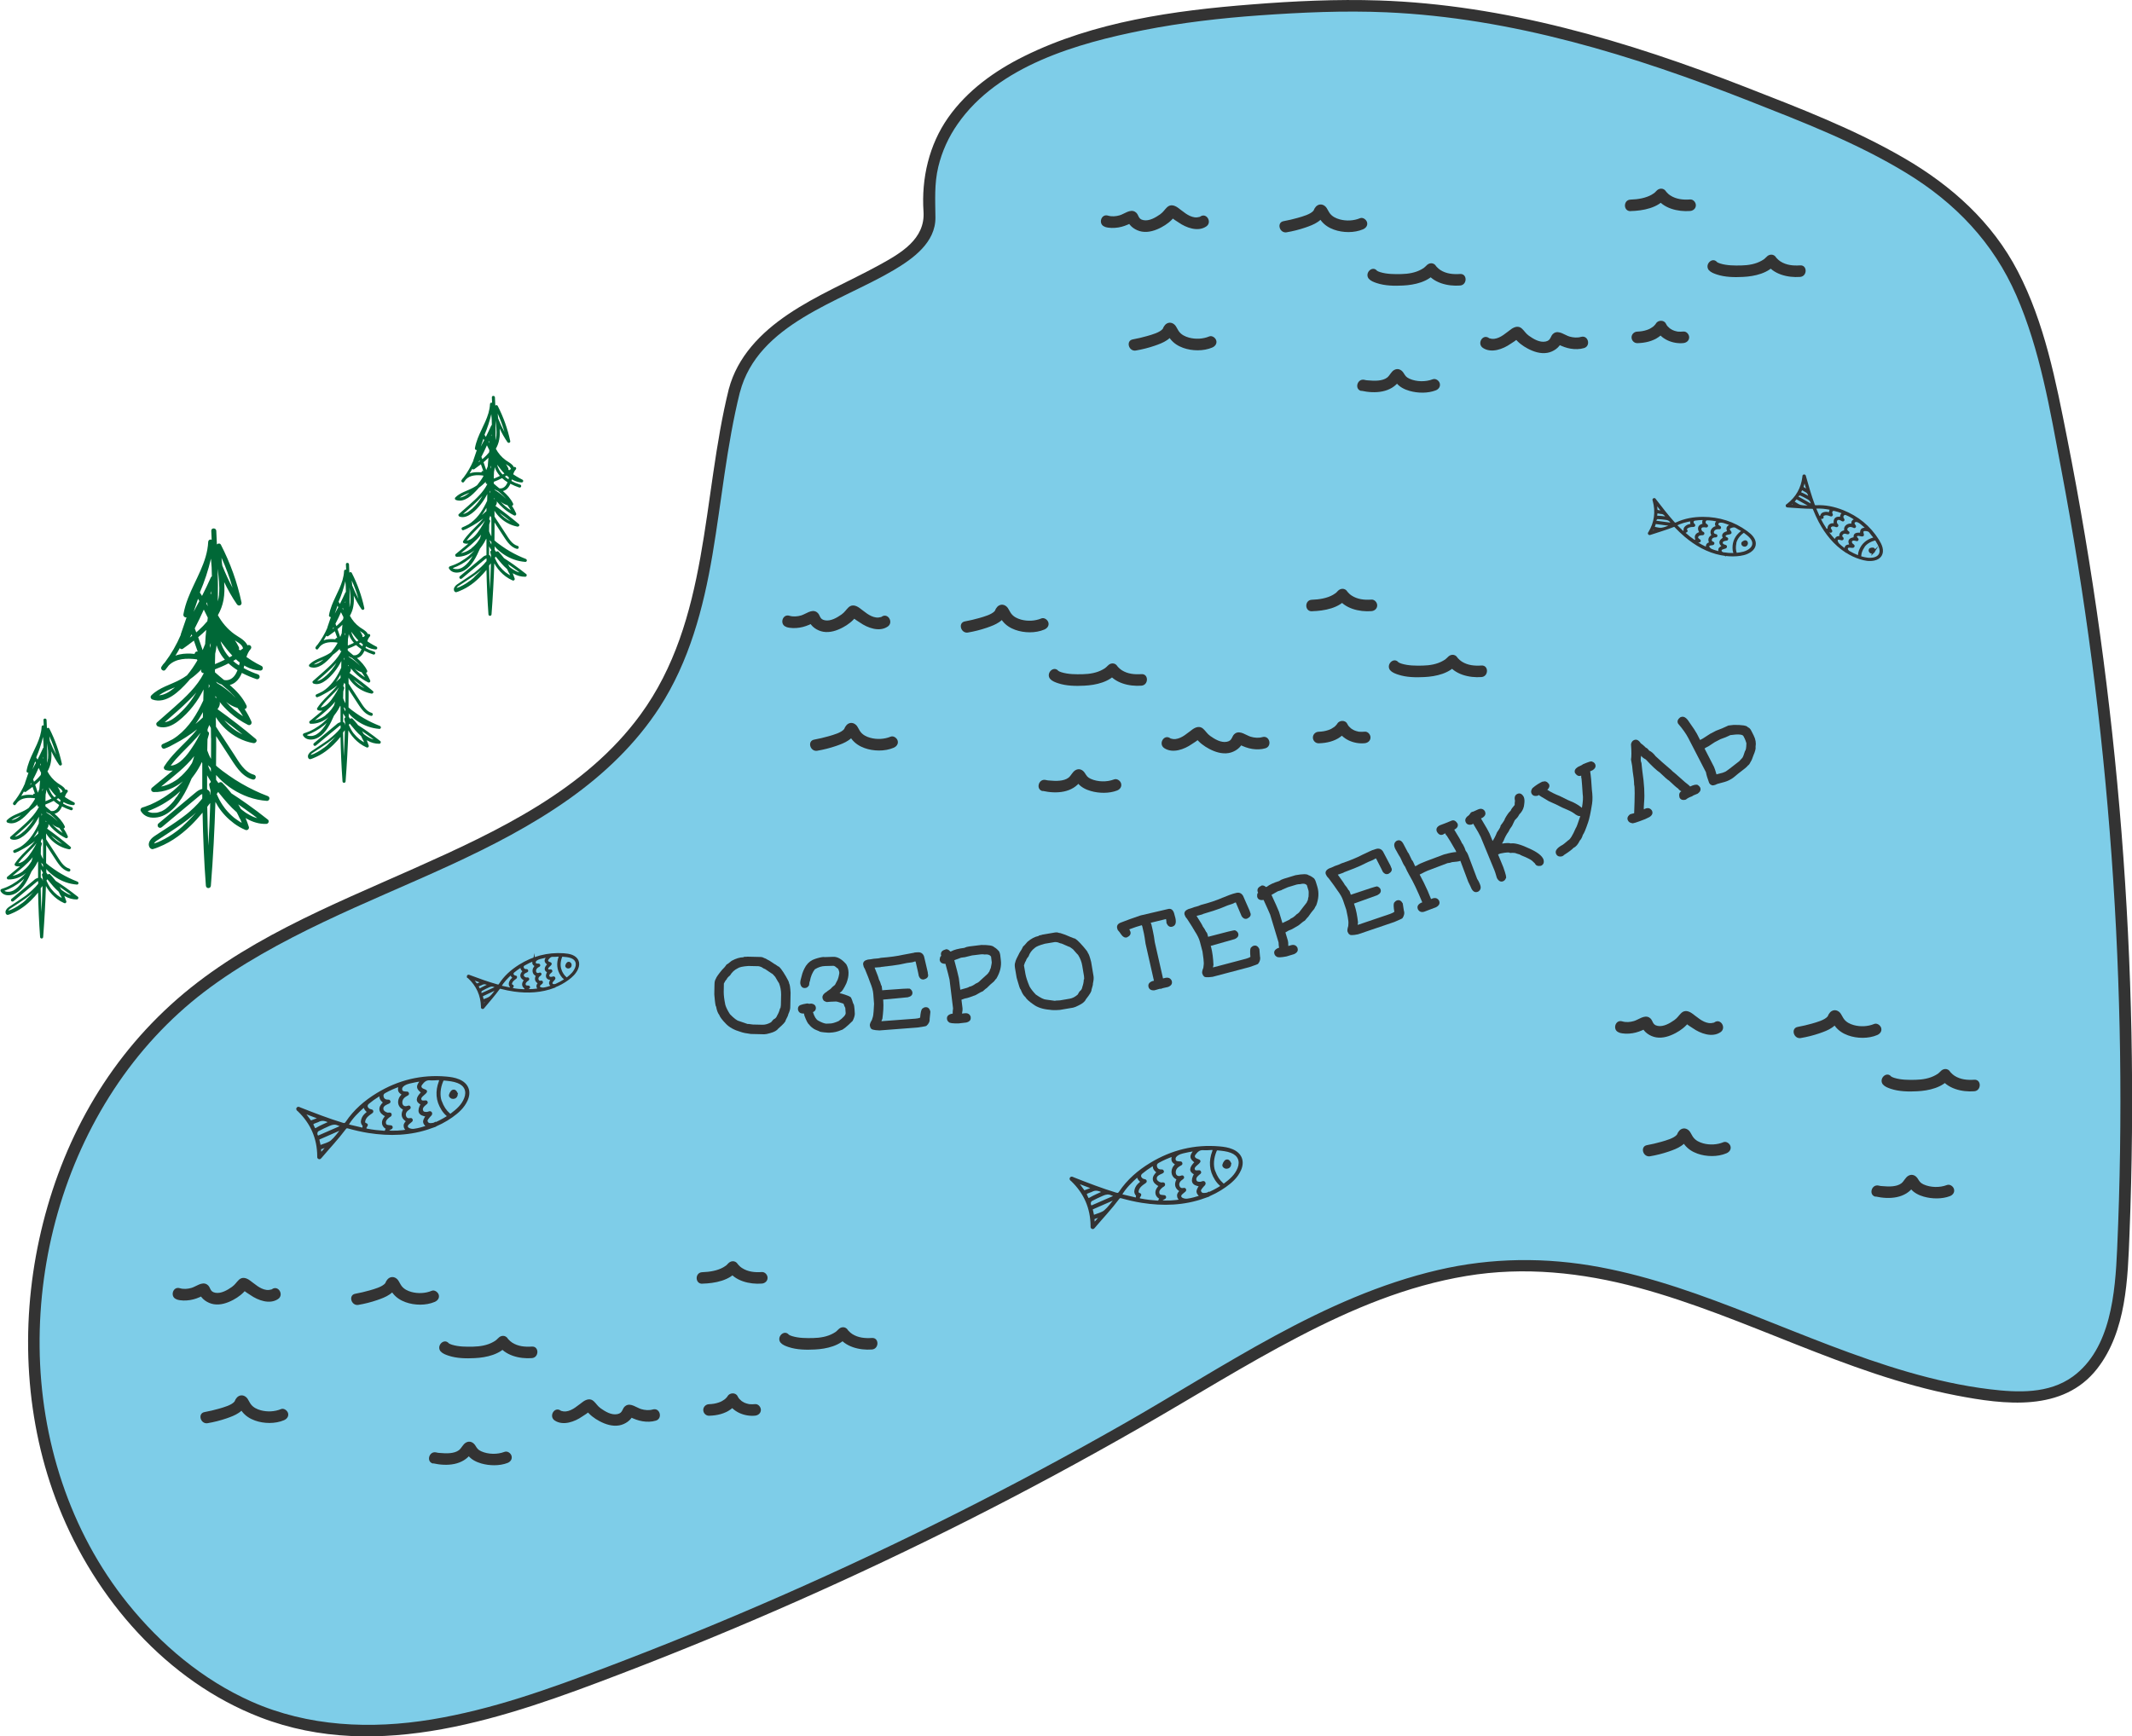
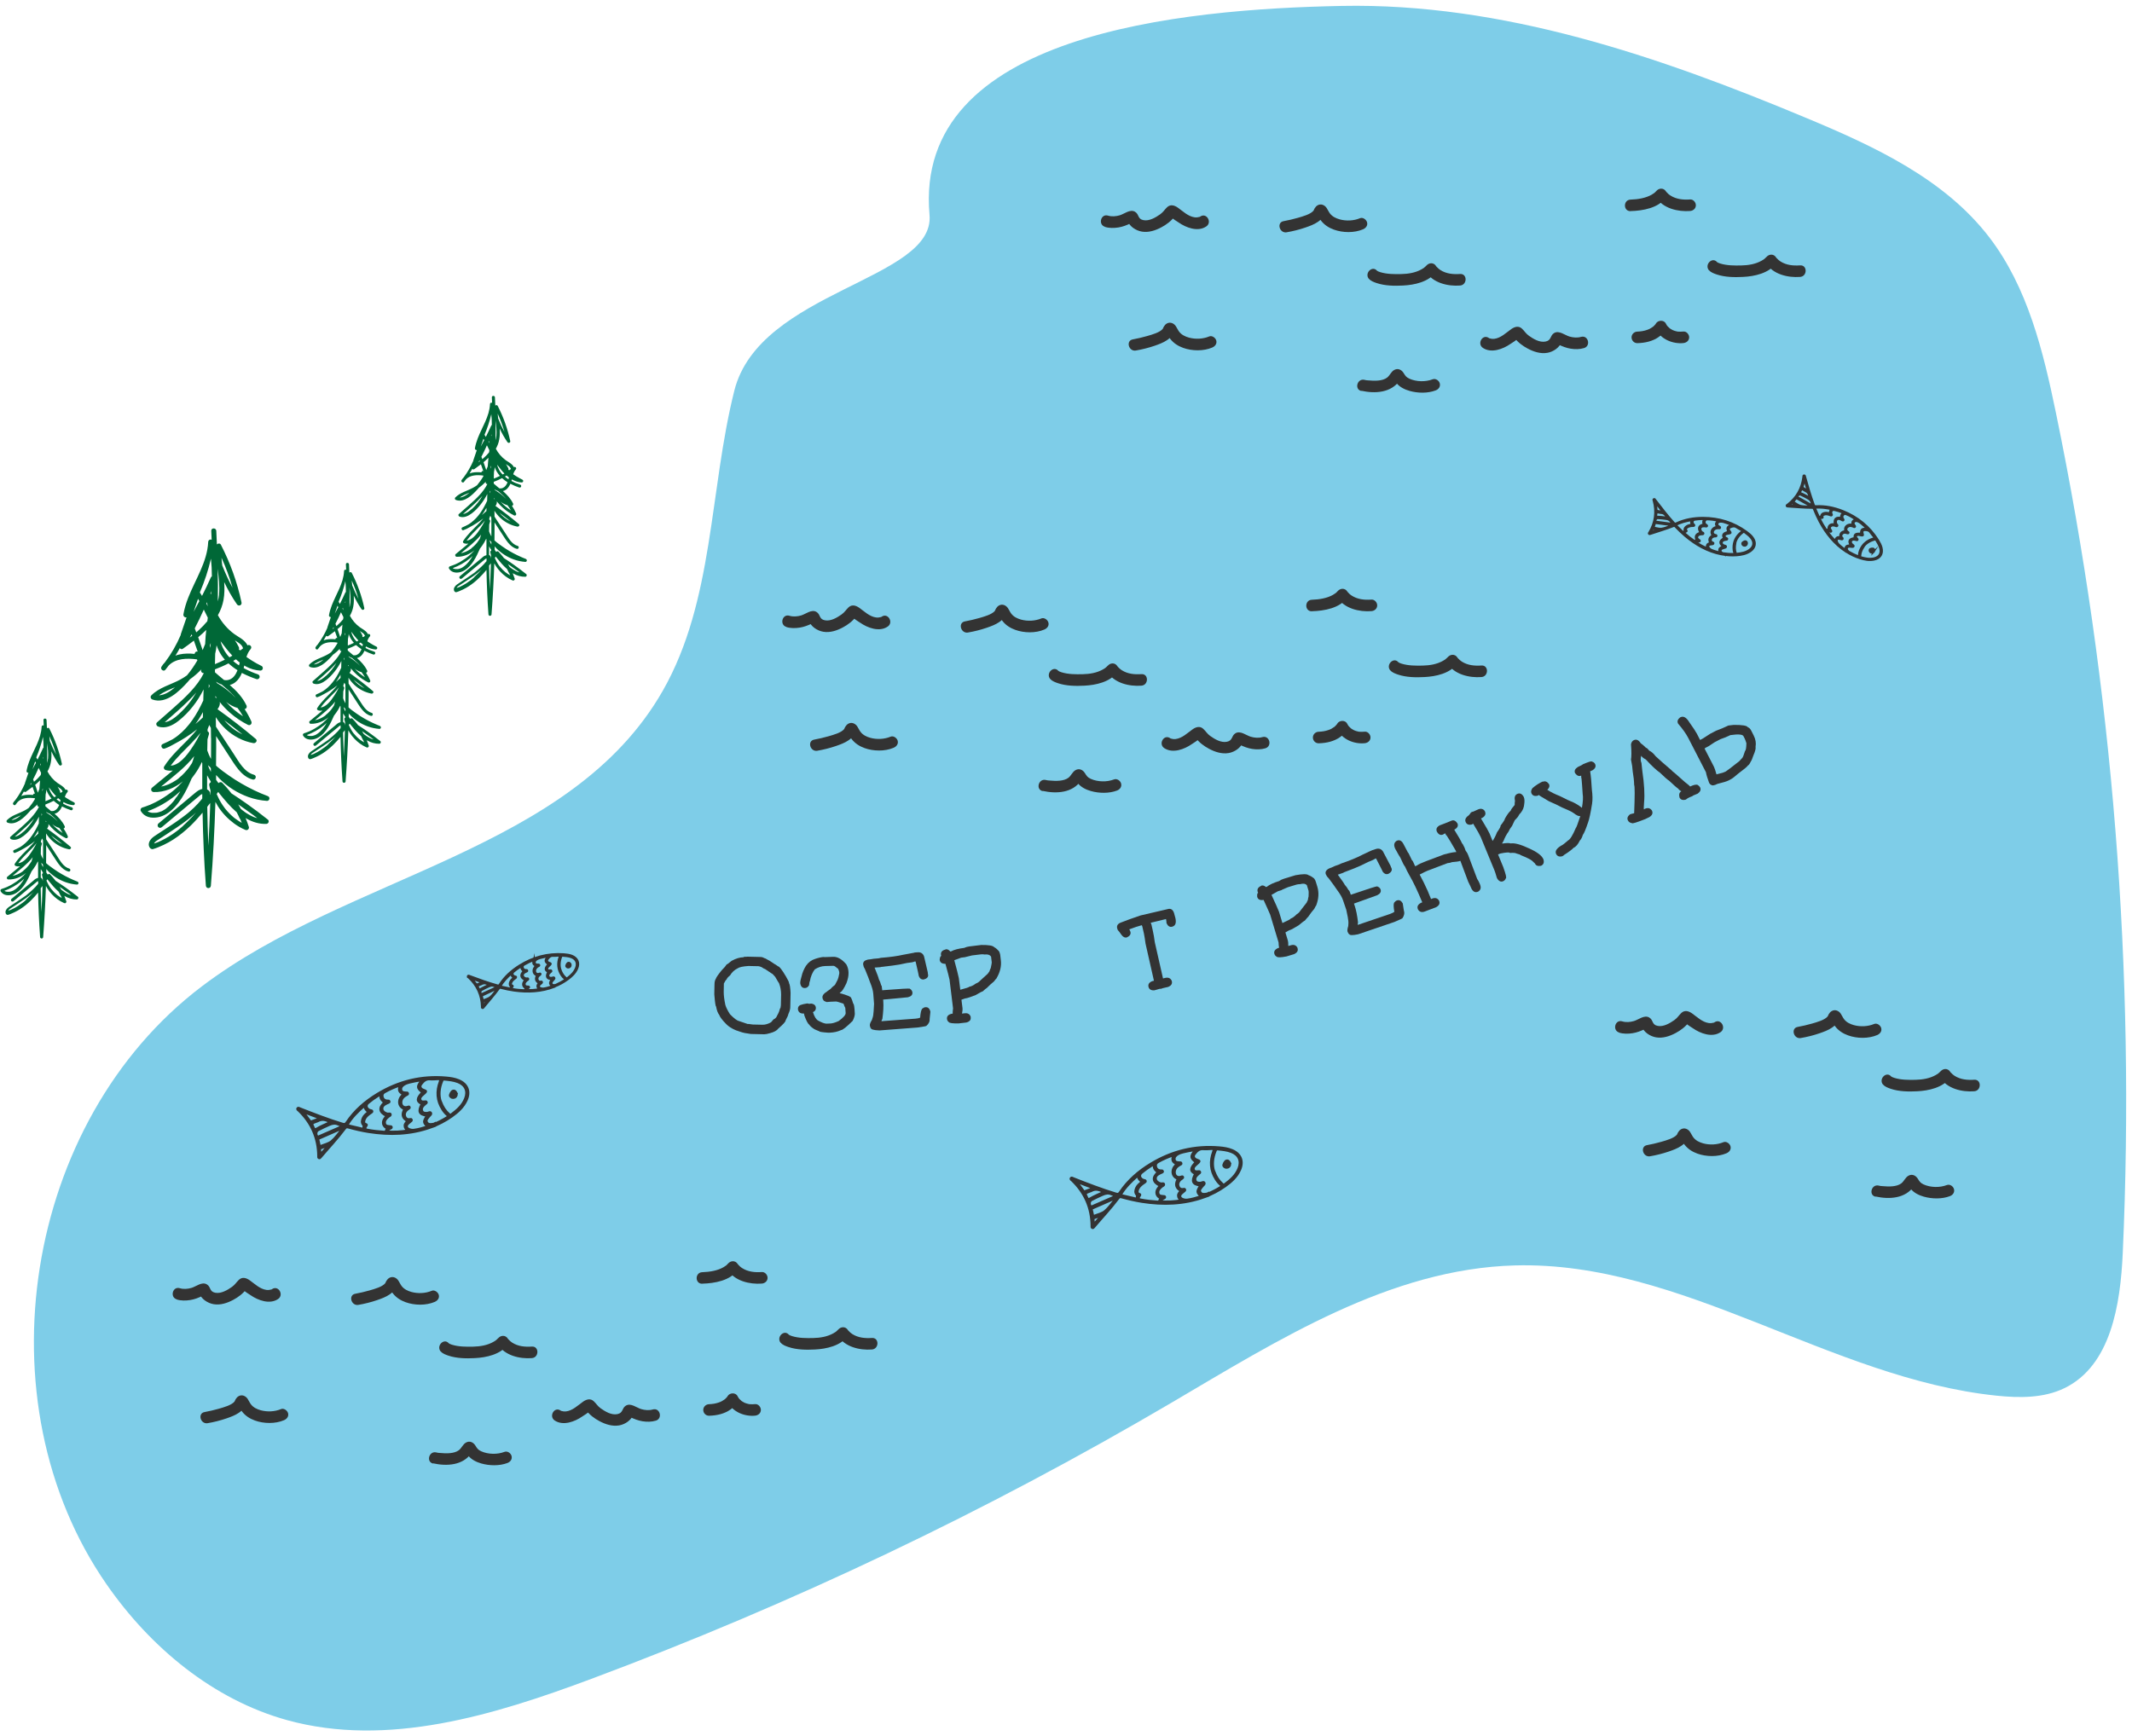
<svg xmlns="http://www.w3.org/2000/svg" id="_Слой_1" viewBox="0 0 277.12 225.74">
  <defs>
    <style>.cls-1,.cls-2{fill:#333;}.cls-1,.cls-3,.cls-4{stroke-width:0px;}.cls-2{stroke:#333;stroke-miterlimit:10;stroke-width:.25px;}.cls-3{fill:#7ecde8;}.cls-4{fill:#006837;}</style>
  </defs>
  <path class="cls-4" d="M64.25,70.98c.1.11.2.22.3.33.64.64,1.41,1.13,2.26,1.43.48.17.97.27,1.48.31.1,0,.18-.08.19-.17.01-.1-.05-.18-.14-.22-.09-.04-.18-.07-.27-.11-.04-.02-.08-.03-.12-.05,0,0-.03-.01-.04-.02-.03-.01-.05-.02-.08-.03-.18-.08-.36-.16-.53-.24-.35-.17-.7-.35-1.04-.55-.34-.2-.66-.4-.98-.63-.16-.11-.32-.23-.47-.34-.02-.01-.04-.03-.05-.04,0,0-.02-.01-.02-.01,0,0,0,0-.01-.01-.04-.03-.08-.06-.12-.09-.07-.06-.15-.12-.22-.18-.04-.03-.08-.07-.12-.11,0-.5.01-1,.01-1.49,0-.28,0-.56,0-.85.04.06.08.13.12.19.29.45.59.9.88,1.35.25.38.48.76.77,1.11.3.36.66.67,1.13.79.25.07.35-.31.11-.38-.76-.21-1.18-1-1.58-1.61-.27-.41-.54-.82-.8-1.23-.21-.32-.43-.64-.63-.97,0-.25,0-.5-.01-.76.43.69,1.05,1.27,1.79,1.65.37.19.77.33,1.19.41.18.03.36-.19.19-.33-.98-.83-1.99-1.61-3.04-2.36.12-.16.22-.35.17-.56,0,0,0-.02,0-.03.25.31.52.6.82.86.43.38.91.7,1.42.96.19.09.35-.09.27-.27-.15-.34-.33-.67-.54-.98.14-.01.21-.17.15-.29-.31-.65-.79-1.15-1.32-1.62.16-.04.31-.11.44-.21.24-.19.41-.46.53-.74,0,0,.01,0,.02.01.36.19.75.35,1.14.48.1.03.22-.04.24-.14.03-.11-.03-.21-.14-.24-.16-.06-.33-.12-.49-.18-.01,0-.08-.03-.02,0-.02,0-.03-.01-.05-.02-.04-.02-.09-.04-.13-.06-.08-.04-.16-.07-.23-.11-.07-.03-.14-.08-.2-.11.02-.07.03-.13.05-.2.05.03.1.06.15.08.35.18.73.3,1.13.32.08,0,.17-.06.19-.14.02-.08-.01-.18-.09-.22-.27-.13-.53-.28-.78-.43-.12-.08-.25-.16-.37-.24-.02-.01-.04-.03-.05-.04.07-.23.17-.44.33-.62.16-.18-.06-.41-.25-.3-.02-.05-.04-.09-.07-.13-.24-.35-.64-.53-.98-.77-.54-.39-.98-.91-1.29-1.49.21-.38.37-.78.44-1.21.09-.47.09-.94.06-1.41.29.61.62,1.2,1.01,1.76.13.18.41.07.36-.15-.34-1.59-.89-3.13-1.63-4.57-.07-.13-.23-.12-.31-.03-.02-.36-.03-.72-.05-1.08-.01-.25-.41-.25-.4,0,.01.24.02.47.03.71-.12-.05-.27.01-.27.17-.07,1.6-1.03,2.99-1.59,4.44-.16.42-.29.85-.37,1.29-.03.16.12.28.25.24-.15.44-.3.88-.45,1.32,0,.03-.01.05-.01.08-.33.77-.75,1.49-1.25,2.16-.11.11-.2.23-.28.36-.11.19.17.42.31.24.1-.12.19-.24.28-.36.55-.56,1.42-.58,2.22-.48.01.02.03.05.04.07-.24.42-.52.82-.83,1.19-.17.12-.34.23-.53.33-.77.42-1.67.62-2.3,1.26-.11.11-.05.28.09.33,1.09.39,2.14-.67,2.8-1.39.06-.07.12-.14.18-.21.33-.23.63-.5.91-.79-.09.14.01.34.19.31-.53,1.06-1.48,1.94-2.35,2.71-.45.4-.91.8-1.36,1.2-.12.1-.04.28.09.33.57.2,1.15-.09,1.6-.43.44-.33.82-.74,1.16-1.17.33-.42.61-.87.85-1.34,0,.29-.02.58-.02.88-.49,1.06-1.1,2.08-2.05,2.81-.12.1-.26.18-.39.27-.26.14-.52.27-.79.38-.2.09-.06.44.15.36.28-.1.54-.23.78-.37.63-.33,1.24-.72,1.8-1.16-.49.63-1.1,1.17-1.65,1.75-.35.37-.69.76-.97,1.2-.07.11,0,.25.12.29.2.06.38.07.56.04-.18.15-.35.29-.53.44-.38.31-.75.62-1.13.93-.06.05-.07.15-.04.22.03.07.1.12.18.12.85.03,1.67-.32,2.32-.85-.23.26-.48.5-.74.73-.09.07-.17.15-.27.21,0,0,0,0,0,0,0,0,0,0,0,0-.01,0-.02.02-.03.03-.02.01-.04.03-.06.04-.05.04-.1.07-.15.11-.19.13-.38.25-.58.37-.22.13-.45.24-.69.35-.03.01-.05.02-.08.03,0,0,0,0,0,0-.02,0-.03.01-.05.02-.06.02-.12.05-.18.07-.12.05-.25.09-.37.13-.12.04-.18.18-.12.29.13.22.33.38.57.46.24.08.49.08.74.04.54-.09,1-.42,1.36-.8.41-.43.72-.95.98-1.48.13-.26.25-.53.37-.8.2-.25.38-.52.55-.79.1-.17.19-.34.27-.51,0,.04.02.07.03.11,0,.68,0,1.35,0,2.03-.08.02-.15.05-.22.08-.16.07-.29.19-.42.31-.17.14-.34.29-.52.43-.69.57-1.37,1.14-2.06,1.72-.08.07-.17.14-.25.21-.08.07-.07.21,0,.28.08.08.2.07.28,0,.58-.48,1.16-.97,1.74-1.45.29-.24.58-.48.87-.72.07-.06.14-.12.22-.18.07-.06.14-.11.2-.17,0,0,0,0,0,0,0,0,0,0,0,0,.01,0,.02-.01.03-.02.02-.02.05-.03.08-.04.01,0,.02-.01.04-.02,0,0,0,0,0,0,0,0,0,0,0,0,0,0,.01,0,.02,0,0,.12,0,.23,0,.35,0,0-.01.01-.02.02,0,0-.02.03-.03.03-.09.12-.19.23-.3.35-.21.22-.43.43-.66.63-.12.1-.24.2-.36.3-.02.02-.05.04-.07.06,0,0-.03.02-.03.03-.02.01-.03.03-.05.04-.06.05-.12.09-.19.14-.5.36-1.03.7-1.54,1.04-.13.08-.26.17-.39.26-.13.09-.27.17-.37.28-.1.11-.2.25-.23.4-.02.1,0,.19.03.28.05.11.17.21.3.17.14-.04.28-.09.41-.15.15-.06.29-.12.43-.19.26-.12.51-.27.75-.42.5-.32.96-.7,1.38-1.11.33-.32.64-.67.93-1.02.04,1.93.12,3.86.26,5.78.02.25.38.25.4,0,.17-2.21.29-4.43.36-6.64.07.12.13.24.21.36.34.52.77.98,1.27,1.35.27.2.57.37.88.51.08.03.15.04.22-.02.06-.05.1-.13.07-.21-.08-.24-.17-.48-.26-.71.03.02.05.04.08.05.47.27,1,.43,1.55.42.08,0,.15-.05.18-.12.03-.07.02-.17-.04-.22-.54-.43-1.09-.84-1.65-1.24-.41-.29-.83-.57-1.25-.84-.04-.06-.09-.12-.13-.17-.19-.23-.38-.46-.59-.67-.09-.09-.22-.06-.3.03-.06-.09-.13-.18-.19-.27,0-.14,0-.28,0-.42ZM63.86,70.77s-.01-.02-.02-.03c-.03-.06-.06-.13-.09-.19-.01-.03-.03-.06-.04-.09,0,0,0-.02-.01-.03,0-.02-.01-.03-.02-.05-.02-.05-.03-.1-.05-.15.05.05.11.09.16.14.02.04.05.08.08.11,0,.09,0,.19,0,.28ZM64.69,53.77c.35.78.65,1.58.88,2.39-.31-.57-.58-1.16-.82-1.76-.03-.21-.05-.42-.06-.63ZM65.32,61.67s-.05-.05-.08-.08c-.03-.03-.05-.06-.08-.09,0,0,0-.01-.02-.02-.01-.02-.03-.04-.04-.05-.1-.13-.19-.27-.26-.42-.02-.04-.04-.07-.05-.11,0-.02-.02-.04-.03-.05,0-.01,0-.02-.01-.03,0,0,0,0,0,0-.03-.07-.06-.15-.08-.22-.02-.06-.03-.12-.05-.19.15.21.31.41.48.62.14.18.3.36.46.53-.08.05-.15.09-.23.13ZM62.98,56.52c.37-.86.66-1.76.88-2.67.05.47.07.93.07,1.4-.03.02-.06.04-.08.08-.22.5-.46.99-.7,1.47-.06-.09-.11-.19-.17-.28ZM63.89,56.44c0,.09-.01.18-.02.26,0-.03-.02-.06-.04-.09.02-.06.04-.12.07-.18ZM63.85,60.54c0,.07,0,.15-.01.22-.02.05-.04.11-.06.16,0-.08,0-.16.01-.23.02-.05.04-.1.06-.15ZM62.94,57.22c-.15.28-.3.56-.45.84.12-.34.23-.68.35-1.02.03.06.07.12.1.18ZM63.54,57.31c.02.11.04.22.06.32-.04-.07-.07-.14-.11-.21.02-.04.03-.07.05-.11ZM64.2,61.4c.06-.22.09-.44.11-.67.09.28.22.54.39.78.08.13.18.24.28.36-.26.13-.52.25-.79.35,0-.27,0-.55.02-.82ZM62.33,59.85s.03.07.04.11c-.06.05-.12.1-.18.14.05-.08.09-.17.14-.25ZM62.57,59.39c.26-.49.5-.99.72-1.5.11.21.21.43.32.64-.01.09-.03.19-.04.28-.2.25-.42.48-.66.69-.07.06-.14.12-.22.19-.04-.1-.08-.2-.12-.31ZM63.49,59.5c-.04.35-.07.7-.09,1.06,0,.02,0,.04,0,.06-.06.17-.13.33-.2.49-.08-.23-.16-.45-.23-.68-.04-.12-.08-.23-.12-.34.23-.19.44-.38.65-.59ZM63.65,65.17c0,.06,0,.12,0,.18,0-.06,0-.12,0-.18,0,0,0,0,0,0ZM63.87,68.09c0,.55,0,1.09,0,1.64-.03-.05-.06-.1-.08-.15-.03-.05-.05-.11-.08-.16-.01-.03-.03-.06-.04-.08,0,0,0,0,0-.01,0,0,0,0,0,0,0-.01-.01-.03-.02-.04-.03-.07-.06-.15-.08-.22,0-.29.01-.59.02-.88.04-.14.08-.27.12-.41.02-.09-.02-.19-.11-.23,0-.05,0-.1,0-.16.05-.11.09-.23.13-.34.04.08.08.16.13.24,0,.27,0,.54.01.8ZM64.91,66.66c.49.36.97.74,1.45,1.12-.56-.26-1.05-.65-1.45-1.12ZM64.21,64.86s0-.08,0-.12c.04.06.07.11.11.16-.03-.02-.07-.03-.11-.04ZM65.06,65.21c.27.22.58.39.91.48.16.21.3.43.44.66-.5-.32-.95-.7-1.35-1.14ZM65.63,64.68c.06.07.13.14.19.21-.43-.46-.94-.85-1.48-1.17-.02-.04-.04-.07-.06-.11.07.05.15.1.23.14.07.03.14.06.21.08.32.27.64.54.92.85ZM65.73,63.14c-.21.27-.51.4-.83.34-.24-.2-.49-.4-.72-.61,0-.08,0-.15,0-.23.37-.14.73-.3,1.08-.48.22.2.46.38.71.54-.06.15-.13.3-.24.44ZM66.09,62.31s-.07-.04-.1-.07c-.03-.02-.07-.05-.1-.07-.02-.01-.03-.02-.05-.04,0,0-.02-.01-.03-.02,0,0,0,0,0,0,0,0,0,0,0,0-.06-.05-.12-.1-.18-.16.07-.04.15-.09.22-.13.1.09.2.17.3.25-.02.08-.04.15-.06.23ZM66.38,60.87s.02.07.03.1c-.07.05-.14.11-.22.16-.04-.02-.08-.04-.12-.07.03-.05.04-.12,0-.19-.09-.19-.2-.36-.31-.54.05.03.09.07.14.1.18.11.38.24.47.44ZM64.51,56.69c-.02.19-.05.37-.1.55.02-.86.01-1.72,0-2.58.09.68.17,1.35.11,2.04ZM61.37,61.45c-.11.02-.22.06-.33.1.12-.19.24-.39.35-.6.06.07.16.11.25.05.29-.21.58-.42.87-.64.1.29.2.59.31.88-.12-.05-.23.05-.25.17-.4-.04-.8-.04-1.2.04ZM59.74,64.69c.38-.27.83-.45,1.27-.64-.04.03-.08.07-.12.1-.32.26-.73.51-1.15.53ZM61.34,66.15c-.31.28-.71.61-1.15.67.66-.57,1.32-1.14,1.94-1.75.2-.2.39-.4.58-.61-.36.63-.83,1.21-1.36,1.7ZM63.69,63.8s.04.09.06.14c-.02.06-.05.12-.07.18,0-.11,0-.21,0-.32ZM63.22,66.44c-.19.18-.38.35-.58.52.22-.3.41-.62.59-.94,0,.14,0,.28,0,.42ZM62.38,68.41c.23-.24.46-.49.66-.75-.18.37-.38.73-.61,1.07-.24.37-.5.74-.83,1.05-.26.25-.58.47-.94.49.49-.68,1.13-1.25,1.71-1.86ZM61.31,71.26s0,0,0,0c0,0-.02.02-.02.02-.02.01-.03.02-.05.04-.05.03-.09.07-.14.1-.17.11-.34.21-.53.29-.01,0-.02.01-.04.02,0,0-.06.03-.02,0-.02.01-.05.02-.07.03-.05.02-.11.04-.16.06-.11.03-.21.06-.32.09-.01,0-.03,0-.04,0,.47-.39.95-.78,1.41-1.18.43-.38.85-.78,1.2-1.23-.03.12-.06.24-.1.35-.02.06-.04.12-.06.18-.01.02-.02.04-.04.06-.06.1-.12.19-.19.28-.03.04-.06.09-.1.13,0,0-.01.02-.01.02,0,0,0,.01-.01.02-.02.02-.04.05-.06.07-.13.16-.27.3-.42.44-.08.07-.16.14-.24.2ZM59.16,74.01s0,0,0,0c-.03,0-.01,0,0,0ZM61.13,72.75c-.04.06-.08.11-.12.17-.02.03-.04.06-.06.08,0,0,0,0,0,0,0,0,0,0,0,0-.01.02-.03.03-.04.05-.17.22-.37.41-.59.58,0,0,0,0-.01,0-.01,0-.03.02-.04.03-.03.02-.06.04-.09.06-.05.03-.09.06-.14.09-.02.01-.04.02-.07.03-.01,0-.03.01-.04.02,0,0,0,0,0,0-.05.02-.11.04-.16.06-.05.02-.11.03-.16.04-.03,0-.05.01-.08.02,0,0-.01,0-.02,0-.01,0-.03,0-.03,0-.05,0-.11,0-.16,0-.03,0-.05,0-.08,0-.01,0-.02,0-.04,0,0,0,0,0-.01,0-.05-.01-.09-.02-.14-.03-.02,0-.05-.01-.07-.02,0,0,0,0-.01,0,0,0-.02,0-.02-.01-.04-.02-.07-.04-.1-.06.8-.29,1.55-.72,2.21-1.25.13-.1.25-.22.37-.33-.02.03-.03.06-.05.09-.07.12-.14.24-.22.36ZM63.84,71.51s0,.05,0,.08c-.02,0-.03.01-.04.02-.07.05-.09.13-.07.21.03.14.06.28.1.41,0,.1,0,.21,0,.31,0,.01-.02.02-.02.03,0-.06,0-.12-.02-.18-.04-.12-.12-.2-.22-.24,0-.37,0-.75,0-1.12.09.16.19.33.29.48ZM61.67,75.02c-.09.08-.18.16-.27.24-.04.04-.09.07-.13.1-.02.02-.05.04-.07.06-.01,0-.02.02-.04.03,0,0,0,0,0,0,0,0-.01,0-.02.01-.19.14-.38.27-.58.4-.22.14-.46.27-.69.38-.06.03-.13.06-.19.09,0,0-.02,0-.03.01,0,0-.01,0-.02,0-.03.01-.07.03-.1.04-.06.02-.12.04-.18.06.01-.02.03-.05.04-.07,0,0,.01-.01.02-.02.01-.02.03-.03.04-.05.01-.01.03-.03.04-.04,0,0,.01-.01.02-.02,0,0,0,0,0,0,.02-.03.07-.05.1-.07.04-.03.08-.05.12-.08.3-.2.61-.4.92-.6.62-.41,1.24-.83,1.8-1.31.08-.07.15-.14.22-.21,0,0,0,0,0,0-.32.36-.65.71-1.01,1.03ZM63.57,73.53c.08-.1.16-.2.23-.3,0,.12,0,.24,0,.36-.03,1.01-.08,2.02-.14,3.03-.04-1.03-.07-2.06-.09-3.08ZM66.17,74.46s.01.03.02.05c0,0,0,.02.01.03.01.03.03.06.04.09.02.06.04.11.07.17-.11-.06-.22-.13-.32-.2-.03-.02-.06-.04-.08-.06-.02-.02-.06-.04-.09-.06,0,0,.02.01,0,0,0,0-.01,0-.02-.01-.01-.01-.03-.02-.04-.03-.03-.02-.06-.05-.09-.07-.11-.1-.22-.2-.33-.3-.1-.1-.2-.21-.29-.32-.02-.03-.05-.06-.07-.09,0,0,0,0,0,.01,0,0-.01-.02-.02-.02-.01-.02-.03-.03-.04-.05-.04-.06-.09-.12-.13-.18-.16-.24-.3-.5-.42-.77,0,0,0-.02-.01-.03,0-.02-.01-.04-.02-.05,0-.02-.01-.03-.02-.05.04-.06.08-.11.12-.16.03.04.07.09.1.13.42.52.86,1.05,1.37,1.49.09.17.17.34.25.52ZM67.19,74.16c.08.06.15.11.23.17.04.03.08.06.12.09,0,0,0,0,0,0-.1-.03-.19-.06-.29-.09-.01,0-.09-.03-.03-.01-.03,0-.05-.02-.08-.04-.05-.02-.11-.05-.16-.08-.2-.11-.4-.23-.58-.37,0,0,0,0,0,0,0,0,0,0,0,0-.01,0-.02-.02-.04-.03-.02-.02-.04-.03-.06-.05-.02-.02-.05-.04-.07-.06-.06-.12-.13-.24-.2-.35.39.27.78.54,1.16.82ZM66.41,73.84s0,0,0,0h0Z" />
  <path class="cls-4" d="M62.99,72.64s-.02.02,0,0h0Z" />
  <path class="cls-4" d="M28.06,100.72c.16.18.32.36.5.54,1.04,1.04,2.32,1.85,3.71,2.35.78.28,1.6.45,2.43.51.16.01.3-.13.32-.28.02-.17-.08-.3-.23-.35-.15-.06-.3-.12-.45-.18-.07-.03-.13-.05-.2-.08,0,0-.05-.02-.07-.03-.04-.02-.08-.04-.13-.05-.29-.13-.59-.26-.88-.4-.58-.28-1.15-.58-1.7-.9-.55-.32-1.09-.66-1.61-1.03-.26-.18-.52-.37-.78-.56-.03-.02-.06-.04-.09-.07,0,0-.03-.02-.03-.02,0,0-.02-.01-.02-.02-.07-.05-.13-.1-.19-.15-.12-.1-.24-.19-.36-.29-.07-.06-.14-.12-.2-.18,0-.82.02-1.63.02-2.45,0-.46,0-.93-.01-1.39.07.1.14.21.2.31.48.74.96,1.48,1.44,2.21.4.62.79,1.25,1.26,1.83.49.59,1.09,1.1,1.85,1.3.4.11.58-.51.17-.62-1.25-.34-1.94-1.64-2.59-2.64-.44-.67-.88-1.35-1.32-2.02-.34-.53-.7-1.05-1.03-1.59,0-.41-.01-.83-.02-1.24.71,1.14,1.73,2.09,2.93,2.71.61.32,1.27.55,1.95.67.29.05.59-.31.32-.54-1.6-1.36-3.27-2.65-4.98-3.87.2-.27.36-.57.29-.91,0-.01,0-.03-.01-.04.4.51.85.98,1.34,1.41.71.62,1.49,1.15,2.33,1.57.31.15.57-.15.45-.44-.25-.56-.54-1.1-.88-1.61.24-.02.34-.28.24-.48-.51-1.07-1.3-1.89-2.17-2.65.26-.06.5-.18.72-.35.4-.31.67-.75.86-1.22.01,0,.02.01.03.02.6.31,1.23.57,1.87.79.16.06.36-.06.4-.23.04-.18-.06-.34-.23-.4-.27-.09-.54-.19-.8-.3-.02,0-.13-.05-.04-.02-.03-.01-.06-.02-.08-.04-.07-.03-.14-.06-.21-.09-.13-.06-.26-.12-.38-.18-.11-.06-.22-.12-.33-.18.03-.11.06-.22.08-.33.08.05.16.1.24.14.57.3,1.2.49,1.85.52.14,0,.28-.1.31-.24.03-.13-.02-.3-.15-.36-.44-.21-.87-.45-1.28-.71-.2-.13-.4-.26-.6-.4-.03-.02-.06-.04-.09-.06.12-.37.28-.72.54-1.02.26-.3-.1-.67-.41-.49-.03-.08-.07-.15-.12-.22-.39-.58-1.05-.86-1.6-1.26-.88-.64-1.6-1.49-2.12-2.44.35-.62.6-1.28.73-1.98.14-.77.14-1.54.09-2.32.48,1,1.02,1.97,1.66,2.89.21.3.67.12.59-.25-.55-2.61-1.46-5.13-2.68-7.5-.11-.22-.38-.19-.52-.04-.02-.59-.05-1.18-.08-1.77-.02-.41-.67-.42-.65,0,.02.39.03.77.05,1.16-.19-.08-.43.02-.45.28-.12,2.63-1.69,4.9-2.61,7.29-.27.69-.48,1.39-.61,2.12-.05.26.2.46.41.4-.25.72-.49,1.44-.74,2.16-.02.04-.02.09-.02.13-.54,1.26-1.22,2.45-2.05,3.55-.18.18-.33.37-.46.59-.18.31.27.68.51.39.16-.19.31-.39.45-.58.91-.91,2.34-.95,3.65-.78.02.04.05.08.07.12-.4.69-.85,1.35-1.36,1.96-.28.2-.56.38-.86.54-1.26.69-2.74,1.02-3.77,2.06-.18.18-.08.46.14.54,1.79.64,3.51-1.1,4.59-2.29.1-.11.2-.23.3-.35.54-.38,1.04-.82,1.49-1.3-.15.23.02.55.31.5-.87,1.74-2.43,3.18-3.85,4.44-.74.66-1.49,1.31-2.24,1.97-.2.17-.07.47.14.54.94.33,1.89-.14,2.62-.71.71-.55,1.35-1.21,1.9-1.91.54-.68,1-1.42,1.39-2.2-.01.48-.03.96-.04,1.44-.81,1.75-1.81,3.41-3.35,4.6-.2.16-.42.3-.64.44-.42.22-.85.44-1.29.62-.34.14-.1.71.25.59.46-.16.88-.37,1.28-.61,1.04-.54,2.03-1.18,2.95-1.9-.8,1.04-1.8,1.92-2.7,2.87-.58.61-1.13,1.25-1.58,1.96-.12.18,0,.42.19.47.32.09.63.11.93.06-.29.24-.58.48-.87.72-.62.51-1.24,1.02-1.85,1.53-.1.08-.11.24-.07.35.05.12.17.19.3.2,1.4.05,2.73-.53,3.81-1.4-.38.42-.78.82-1.22,1.19-.14.12-.29.24-.44.35,0,0,0,0,0,0,0,0-.01,0-.01,0-.02.01-.04.03-.06.04-.03.02-.06.05-.1.07-.08.06-.17.12-.25.18-.31.21-.62.41-.95.6-.37.21-.74.4-1.13.57-.04.02-.09.04-.13.06,0,0,0,0-.01,0-.03.01-.06.02-.08.03-.1.04-.19.08-.29.11-.2.08-.4.15-.61.21-.2.06-.3.29-.19.47.21.36.54.62.94.75.39.13.81.12,1.21.06.88-.14,1.63-.68,2.24-1.32.67-.71,1.18-1.55,1.61-2.42.21-.43.41-.87.6-1.32.32-.42.63-.85.89-1.3.16-.27.31-.55.44-.84.02.06.03.12.05.18,0,1.11,0,2.22,0,3.32-.13.03-.25.08-.36.13-.26.12-.48.32-.7.5-.28.24-.57.47-.85.71-1.13.94-2.25,1.88-3.38,2.82-.14.12-.28.23-.42.35-.13.11-.12.35,0,.46.14.13.32.12.46,0,.95-.79,1.9-1.58,2.85-2.38.48-.4.95-.79,1.43-1.19.12-.1.24-.2.36-.3.11-.09.23-.18.33-.28,0,0-.01,0-.02.01,0,0,.01,0,.02-.01.02-.01.04-.02.05-.04.04-.03.08-.05.13-.07.02-.01.04-.02.06-.03,0,0,0,0,0,0,0,0,0,0,0,0,.01,0,.02,0,.04-.01,0,.19,0,.38,0,.58,0,.01-.02.02-.03.03,0,0-.04.05-.04.06-.16.2-.32.38-.49.57-.34.37-.7.71-1.08,1.04-.19.17-.39.33-.59.48-.04.03-.08.06-.12.09,0,0-.05.04-.05.04-.03.02-.06.04-.08.06-.1.08-.2.15-.31.23-.82.6-1.68,1.15-2.53,1.7-.21.14-.42.28-.64.42-.21.14-.43.28-.61.46-.17.18-.33.4-.37.65-.03.16-.01.31.06.46.08.18.27.34.49.28.23-.06.46-.15.68-.24.24-.1.48-.2.71-.31.43-.2.84-.44,1.24-.69.82-.53,1.57-1.15,2.27-1.82.54-.53,1.04-1.09,1.53-1.67.06,3.16.19,6.33.43,9.49.03.42.62.42.65,0,.29-3.63.48-7.26.59-10.89.11.2.22.4.34.59.55.86,1.26,1.6,2.08,2.21.45.33.93.61,1.45.83.12.05.25.06.36-.03.1-.08.16-.22.12-.34-.13-.4-.27-.79-.43-1.17.05.03.09.06.14.09.77.44,1.64.71,2.54.68.13,0,.25-.08.3-.2.05-.11.03-.27-.07-.35-.88-.7-1.79-1.39-2.71-2.04-.67-.48-1.35-.93-2.04-1.38-.07-.09-.14-.19-.22-.28-.3-.38-.63-.75-.97-1.09-.15-.15-.37-.1-.49.04-.11-.14-.21-.29-.31-.43,0-.23,0-.46,0-.69ZM27.42,100.36s-.02-.03-.03-.05c-.05-.1-.11-.21-.15-.31-.02-.05-.04-.1-.07-.15,0,0-.01-.04-.02-.04-.01-.03-.02-.05-.03-.08-.03-.08-.06-.17-.09-.25.09.08.18.15.26.23.04.06.08.12.12.18,0,.16,0,.31,0,.47ZM28.78,72.48c.58,1.27,1.06,2.59,1.45,3.93-.51-.93-.94-1.9-1.34-2.89-.04-.35-.08-.69-.1-1.04ZM29.82,85.45s-.09-.09-.13-.14c-.04-.05-.09-.1-.13-.15,0-.01-.02-.02-.02-.03-.02-.03-.04-.06-.07-.09-.16-.22-.31-.45-.43-.69-.03-.06-.06-.12-.09-.18-.01-.03-.03-.06-.04-.09,0-.02-.01-.03-.02-.05,0,0,0,0,0,0-.05-.12-.1-.24-.14-.37-.03-.1-.06-.2-.08-.3.25.34.52.68.78,1.01.24.3.49.59.75.87-.13.07-.25.15-.38.22ZM25.98,77.01c.61-1.42,1.09-2.88,1.44-4.38.08.76.12,1.53.12,2.3-.05.03-.1.06-.13.13-.36.81-.75,1.62-1.15,2.41-.09-.15-.19-.31-.29-.46ZM27.46,76.86c-.01.14-.02.29-.04.43-.02-.05-.04-.1-.07-.15.04-.1.07-.19.11-.29ZM27.39,83.59c0,.12-.01.25-.02.37-.03.09-.07.18-.09.27,0-.13.01-.26.02-.38.03-.08.06-.17.09-.25ZM25.91,78.15c-.24.46-.49.93-.74,1.38.19-.56.38-1.12.57-1.68.06.1.11.19.17.29ZM26.9,78.29c.03.18.06.35.1.53-.06-.12-.12-.23-.17-.35.03-.06.05-.12.07-.18ZM27.97,84.99c.09-.36.15-.73.18-1.1.15.45.37.89.63,1.29.14.21.29.4.45.58-.42.21-.85.4-1.29.58,0-.45.01-.89.03-1.34ZM24.91,82.46c.02.06.05.12.07.18-.1.08-.2.16-.3.24.08-.14.15-.28.23-.42ZM25.31,81.7c.42-.81.81-1.62,1.18-2.45.17.35.34.7.52,1.05-.02.15-.04.31-.06.46-.33.4-.7.78-1.09,1.14-.12.1-.24.2-.35.31-.06-.17-.13-.33-.19-.5ZM26.81,81.88c-.06.58-.12,1.15-.14,1.74,0,.03,0,.06,0,.09-.1.27-.21.54-.33.81-.13-.37-.26-.74-.38-1.11-.07-.19-.13-.38-.2-.57.37-.31.73-.63,1.07-.97ZM27.08,91.19c0,.1,0,.2,0,.3,0-.1,0-.2,0-.3,0,0,0,0,0,0ZM27.44,95.97c0,.9,0,1.8-.01,2.69-.05-.08-.09-.17-.14-.25-.04-.09-.08-.17-.12-.26-.02-.05-.04-.09-.06-.14,0,0,0-.01,0-.02,0,0,0,0,0,0-.01-.02-.02-.04-.03-.06-.05-.12-.09-.24-.14-.37,0-.48.02-.97.03-1.45.07-.22.13-.45.19-.67.04-.14-.04-.31-.18-.37,0-.09,0-.17,0-.26.08-.18.15-.37.22-.56.07.13.14.26.21.39,0,.44.02.88.02,1.32ZM29.15,93.63c.8.6,1.59,1.21,2.37,1.84-.91-.43-1.72-1.06-2.37-1.84ZM28,90.68c0-.07,0-.13,0-.2.06.09.12.18.18.27-.06-.03-.12-.05-.18-.07ZM29.39,91.25c.45.36.95.64,1.49.79.26.35.5.71.71,1.08-.81-.52-1.56-1.15-2.21-1.88ZM30.32,90.37c.11.11.21.23.31.35-.71-.75-1.53-1.4-2.43-1.92-.04-.06-.07-.12-.11-.18.12.09.24.16.37.23.11.06.23.1.35.14.53.44,1.05.89,1.51,1.39ZM30.48,87.85c-.34.45-.84.66-1.36.55-.4-.33-.8-.66-1.18-1,0-.13,0-.25,0-.38.6-.23,1.19-.48,1.76-.78.36.33.75.63,1.17.89-.1.25-.22.5-.39.72ZM31.07,86.5c-.06-.04-.12-.07-.17-.11-.06-.04-.11-.08-.17-.12-.03-.02-.05-.04-.08-.06-.02-.01-.03-.02-.05-.03,0,0,0,0,0,0,0,0,0,0,0,0-.1-.08-.19-.17-.29-.26.12-.07.24-.14.36-.21.16.15.32.29.49.42-.03.13-.06.25-.09.38ZM31.54,84.13c.02.05.04.11.05.16-.12.09-.24.17-.35.26-.07-.03-.13-.07-.2-.11.05-.08.06-.2,0-.32-.15-.31-.32-.6-.51-.88.08.05.15.11.23.16.29.18.63.4.77.72ZM28.48,77.28c-.03.31-.09.61-.17.9.03-1.41.02-2.83-.02-4.24.14,1.11.28,2.22.18,3.34ZM23.33,85.08c-.18.04-.36.09-.53.16.2-.32.39-.64.57-.98.1.12.26.18.4.08.48-.34.96-.69,1.43-1.06.17.48.33.96.5,1.44-.2-.09-.38.09-.41.29-.66-.07-1.31-.07-1.97.07ZM20.66,90.39c.63-.45,1.36-.74,2.08-1.04-.07.06-.13.12-.2.17-.53.43-1.19.84-1.88.87ZM23.29,92.8c-.51.46-1.17,1.01-1.88,1.09,1.08-.94,2.16-1.87,3.17-2.87.32-.32.64-.66.94-1-.6,1.03-1.35,1.98-2.24,2.78ZM27.14,88.94c.04.08.07.16.11.23-.04.1-.08.19-.12.29,0-.17,0-.35.01-.52ZM26.37,93.27c-.31.29-.63.58-.96.85.36-.49.68-1.01.97-1.54,0,.23,0,.46-.01.69ZM24.99,96.49c.38-.39.75-.8,1.09-1.23-.3.61-.63,1.2-1,1.76-.4.61-.82,1.22-1.35,1.72-.42.4-.96.77-1.54.8.81-1.12,1.85-2.05,2.81-3.05ZM23.24,101.18s-.01,0-.02.01c0,0-.03.03-.04.03-.03.02-.05.04-.08.06-.08.05-.15.11-.23.16-.27.18-.56.34-.86.48-.02,0-.04.02-.06.03-.02,0-.1.05-.03.01-.04.02-.08.03-.12.05-.09.03-.17.06-.26.09-.17.06-.35.11-.53.14-.02,0-.04,0-.06.01.78-.64,1.56-1.27,2.32-1.93.71-.62,1.39-1.28,1.97-2.02-.06.19-.1.39-.17.58-.03.1-.07.2-.11.3-.02.03-.04.07-.06.1-.1.16-.2.31-.31.46-.05.07-.1.14-.16.21,0,0-.02.03-.02.03,0,0-.01.02-.02.02-.03.04-.06.08-.1.12-.21.25-.44.49-.68.72-.13.11-.26.22-.39.33ZM19.72,105.68s0,0,0,0c-.04,0-.02,0,0,0ZM22.94,103.61c-.06.09-.13.19-.19.28-.03.05-.07.09-.1.14,0,0,0,0,0,.01,0,0,0,0,0,0-.02.03-.04.05-.06.08-.29.35-.61.68-.97.96,0,0-.02.01-.02.02-.02.02-.04.03-.06.05-.05.04-.1.07-.15.1-.08.05-.16.1-.24.14-.04.02-.07.04-.11.06-.02.01-.04.02-.07.03,0,0,0,0-.01,0-.09.03-.17.07-.26.09-.09.03-.18.05-.26.07-.04,0-.09.02-.13.02,0,0-.02,0-.03,0-.02,0-.04,0-.05,0-.09,0-.18.01-.26.01-.04,0-.09,0-.13,0-.02,0-.04,0-.06,0,0,0-.02,0-.02,0-.08-.02-.16-.03-.23-.05-.04-.01-.08-.02-.12-.04,0,0-.01,0-.02,0-.01,0-.03-.01-.04-.02-.06-.03-.11-.06-.16-.1,1.32-.48,2.54-1.18,3.63-2.06.21-.17.41-.36.61-.54-.03.05-.05.1-.08.15-.12.2-.24.4-.37.59ZM27.39,101.59s0,.08,0,.12c-.02.01-.05.02-.07.04-.11.08-.14.21-.12.34.04.23.1.45.16.67,0,.17,0,.34-.01.51-.01.02-.03.04-.04.05.01-.09,0-.19-.02-.29-.06-.19-.2-.32-.37-.4,0-.61,0-1.23,0-1.84.15.27.3.53.47.79ZM23.83,107.34c-.15.13-.3.26-.45.39-.07.06-.14.11-.21.17-.04.03-.08.06-.12.09-.02.02-.04.03-.06.05,0,0,0,0,0,0-.01,0-.02.02-.03.02-.31.23-.62.45-.95.65-.37.23-.75.44-1.14.62-.1.05-.21.1-.31.14-.02,0-.03.01-.05.02-.01,0-.02,0-.03.01-.05.02-.11.04-.16.06-.1.04-.2.07-.3.1.02-.04.04-.08.07-.11,0,0,.02-.02.02-.03.02-.03.05-.05.07-.08.02-.02.04-.04.07-.06.01-.01.02-.02.04-.03,0,0,0,0,0,0,.04-.04.11-.08.16-.11.07-.04.13-.09.2-.13.5-.33,1-.66,1.51-.99,1.02-.67,2.03-1.35,2.95-2.15.13-.11.25-.22.37-.34,0,0,0,0,0,0-.52.6-1.07,1.17-1.66,1.7ZM26.94,104.89c.13-.17.26-.33.38-.5,0,.19,0,.39-.01.58-.06,1.66-.13,3.32-.23,4.97-.07-1.69-.12-3.37-.14-5.06ZM31.2,106.43s.02.05.03.07c0,0,.01.03.02.04.02.05.04.1.06.15.04.09.07.18.11.28-.18-.1-.36-.21-.53-.33-.05-.03-.09-.06-.14-.1-.04-.03-.1-.06-.14-.1.01.01.03.02,0,0,0,0-.02-.01-.03-.02-.02-.02-.04-.03-.07-.05-.05-.04-.1-.08-.15-.12-.19-.16-.36-.32-.53-.49-.17-.17-.33-.35-.48-.53-.04-.05-.08-.09-.11-.14,0,0,0,.01.01.02,0,0-.02-.03-.03-.04-.02-.03-.04-.06-.06-.09-.07-.1-.14-.19-.21-.29-.27-.4-.5-.82-.69-1.26,0-.01-.01-.03-.02-.04-.01-.03-.02-.06-.04-.09-.01-.03-.02-.05-.03-.08.06-.09.13-.18.19-.27.06.07.11.14.16.21.69.85,1.41,1.72,2.25,2.44.15.28.28.56.41.85ZM32.88,105.93c.12.09.25.19.37.28.06.05.13.1.19.15,0,0,0,0,0,0-.16-.04-.32-.09-.47-.15-.02,0-.14-.05-.05-.02-.04-.02-.09-.04-.13-.06-.09-.04-.17-.08-.26-.13-.33-.17-.65-.37-.94-.61,0,0,0,0,0,0,0,0-.01-.01-.02-.01-.02-.02-.04-.03-.06-.05-.03-.03-.06-.05-.1-.08-.04-.03-.08-.07-.12-.1-.1-.2-.21-.39-.33-.58.64.44,1.27.89,1.9,1.35ZM31.61,105.41s.01.01,0,0h0Z" />
  <path class="cls-4" d="M25.98,103.44s-.03.03,0,0h0Z" />
  <path class="cls-4" d="M45.28,92.69c.1.11.2.22.3.33.64.64,1.41,1.13,2.26,1.43.48.17.97.27,1.48.31.1,0,.18-.08.19-.17.01-.1-.05-.18-.14-.22-.09-.04-.18-.07-.27-.11-.04-.02-.08-.03-.12-.05,0,0-.03-.01-.04-.02-.03-.01-.05-.02-.08-.03-.18-.08-.36-.16-.53-.24-.35-.17-.7-.35-1.04-.55-.34-.2-.66-.4-.98-.63-.16-.11-.32-.23-.47-.34-.02-.01-.04-.03-.05-.04,0,0-.02-.01-.02-.01,0,0,0,0-.01-.01-.04-.03-.08-.06-.12-.09-.07-.06-.15-.12-.22-.18-.04-.03-.08-.07-.12-.11,0-.5.01-1,.01-1.49,0-.28,0-.56,0-.85.04.06.08.13.12.19.29.45.59.9.88,1.35.25.38.48.76.77,1.11.3.36.66.67,1.13.79.25.07.35-.31.11-.38-.76-.21-1.18-1-1.58-1.61-.27-.41-.54-.82-.8-1.23-.21-.32-.43-.64-.63-.97,0-.25,0-.5-.01-.76.43.69,1.05,1.27,1.79,1.65.37.19.77.33,1.19.41.18.03.36-.19.19-.33-.98-.83-1.99-1.61-3.04-2.36.12-.16.22-.35.17-.56,0,0,0-.02,0-.03.25.31.52.6.82.86.43.38.91.7,1.42.96.19.09.35-.09.27-.27-.15-.34-.33-.67-.54-.98.14-.01.21-.17.15-.29-.31-.65-.79-1.15-1.32-1.62.16-.04.31-.11.44-.21.24-.19.41-.46.53-.74,0,0,.01,0,.02.01.36.19.75.35,1.14.48.1.03.22-.04.24-.14.03-.11-.03-.21-.14-.24-.16-.06-.33-.12-.49-.18-.01,0-.08-.03-.02,0-.02,0-.03-.01-.05-.02-.04-.02-.09-.04-.13-.06-.08-.04-.16-.07-.23-.11-.07-.03-.14-.08-.2-.11.02-.07.03-.13.05-.2.05.03.1.06.15.08.35.18.73.3,1.13.32.08,0,.17-.06.19-.14.02-.08-.01-.18-.09-.22-.27-.13-.53-.28-.78-.43-.12-.08-.25-.16-.37-.24-.02-.01-.04-.03-.05-.04.07-.23.17-.44.33-.62.16-.18-.06-.41-.25-.3-.02-.05-.04-.09-.07-.13-.24-.35-.64-.53-.98-.77-.54-.39-.98-.91-1.29-1.49.21-.38.37-.78.44-1.21.09-.47.09-.94.06-1.41.29.61.62,1.2,1.01,1.76.13.18.41.07.36-.15-.34-1.59-.89-3.13-1.63-4.57-.07-.13-.23-.12-.31-.03-.02-.36-.03-.72-.05-1.08-.01-.25-.41-.25-.4,0,.01.24.02.47.03.71-.12-.05-.27.01-.27.17-.07,1.6-1.03,2.99-1.59,4.44-.16.42-.29.85-.37,1.29-.03.16.12.28.25.24-.15.44-.3.88-.45,1.32,0,.03-.01.05-.01.08-.33.77-.75,1.49-1.25,2.16-.11.11-.2.23-.28.36-.11.19.17.42.31.24.1-.12.19-.24.28-.36.55-.56,1.42-.58,2.22-.48.01.02.03.05.04.07-.24.42-.52.82-.83,1.19-.17.12-.34.23-.53.33-.77.42-1.67.62-2.3,1.26-.11.11-.05.28.09.33,1.09.39,2.14-.67,2.8-1.39.06-.07.12-.14.18-.21.33-.23.63-.5.91-.79-.09.14.01.34.19.31-.53,1.06-1.48,1.94-2.35,2.71-.45.4-.91.8-1.36,1.2-.12.1-.04.28.09.33.57.2,1.15-.09,1.6-.43.44-.33.82-.74,1.16-1.17.33-.42.61-.87.85-1.34,0,.29-.02.58-.02.88-.49,1.06-1.1,2.08-2.05,2.81-.12.1-.26.18-.39.27-.26.14-.52.27-.79.38-.2.09-.06.44.15.36.28-.1.54-.23.78-.37.63-.33,1.24-.72,1.8-1.16-.49.63-1.1,1.17-1.65,1.75-.35.37-.69.76-.97,1.2-.07.11,0,.25.12.29.2.06.38.07.56.04-.18.15-.35.29-.53.44-.38.31-.75.62-1.13.93-.06.05-.07.15-.04.22.03.07.1.12.18.12.85.03,1.67-.32,2.32-.85-.23.26-.48.5-.74.73-.09.07-.17.15-.27.21,0,0,0,0,0,0,0,0,0,0,0,0-.01,0-.02.02-.03.03-.02.01-.04.03-.06.04-.05.04-.1.07-.15.11-.19.13-.38.25-.58.37-.22.13-.45.24-.69.35-.03.01-.05.02-.08.03,0,0,0,0,0,0-.02,0-.03.01-.05.02-.06.02-.12.05-.18.07-.12.05-.25.09-.37.13-.12.04-.18.18-.12.29.13.22.33.38.57.46.24.08.49.08.74.04.54-.09,1-.42,1.36-.8.41-.43.72-.95.98-1.48.13-.26.25-.53.37-.8.2-.25.38-.52.55-.79.1-.17.19-.34.27-.51,0,.04.02.07.03.11,0,.68,0,1.35,0,2.03-.08.02-.15.05-.22.08-.16.07-.29.19-.42.31-.17.14-.34.29-.52.43-.69.57-1.37,1.14-2.06,1.72-.08.07-.17.14-.25.21-.08.07-.07.21,0,.28.08.08.2.07.28,0,.58-.48,1.16-.97,1.74-1.45.29-.24.58-.48.87-.72.07-.06.14-.12.22-.18.07-.06.14-.11.2-.17,0,0,0,0,0,0,0,0,0,0,0,0,.01,0,.02-.01.03-.02.02-.02.05-.03.08-.04.01,0,.02-.01.04-.02,0,0,0,0,0,0,0,0,0,0,0,0,0,0,.01,0,.02,0,0,.12,0,.23,0,.35,0,0-.01.01-.02.02,0,0-.02.03-.03.03-.09.12-.19.23-.3.35-.21.22-.43.43-.66.63-.12.1-.24.2-.36.3-.02.02-.05.04-.07.06,0,0-.03.02-.03.03-.02.01-.03.03-.05.04-.06.05-.12.09-.19.14-.5.36-1.03.7-1.54,1.04-.13.08-.26.17-.39.26-.13.09-.27.17-.37.28-.1.11-.2.25-.23.4-.02.1,0,.19.03.28.05.11.17.21.3.17.14-.04.28-.09.41-.15.15-.06.29-.12.43-.19.26-.12.51-.27.75-.42.5-.32.96-.7,1.38-1.11.33-.32.64-.67.93-1.02.04,1.93.12,3.86.26,5.78.02.25.38.25.4,0,.17-2.21.29-4.43.36-6.64.07.12.13.24.21.36.34.52.77.98,1.27,1.35.27.2.57.37.88.51.08.03.15.04.22-.02.06-.05.1-.13.07-.21-.08-.24-.17-.48-.26-.71.03.02.05.04.08.05.47.27,1,.43,1.55.42.08,0,.15-.05.18-.12.03-.07.02-.17-.04-.22-.54-.43-1.09-.84-1.65-1.24-.41-.29-.83-.57-1.25-.84-.04-.06-.09-.12-.13-.17-.19-.23-.38-.46-.59-.67-.09-.09-.22-.06-.3.03-.06-.09-.13-.18-.19-.27,0-.14,0-.28,0-.42ZM44.89,92.47s-.01-.02-.02-.03c-.03-.06-.06-.13-.09-.19-.01-.03-.03-.06-.04-.09,0,0,0-.02-.01-.03,0-.02-.01-.03-.02-.05-.02-.05-.03-.1-.05-.15.05.05.11.09.16.14.02.04.05.08.08.11,0,.09,0,.19,0,.28ZM45.72,75.47c.35.78.65,1.58.88,2.39-.31-.57-.58-1.16-.82-1.76-.03-.21-.05-.42-.06-.63ZM46.35,83.38s-.05-.05-.08-.08c-.03-.03-.05-.06-.08-.09,0,0,0-.01-.02-.02-.01-.02-.03-.04-.04-.05-.1-.13-.19-.27-.26-.42-.02-.04-.04-.07-.05-.11,0-.02-.02-.04-.03-.05,0-.01,0-.02-.01-.03,0,0,0,0,0,0-.03-.07-.06-.15-.08-.22-.02-.06-.03-.12-.05-.19.15.21.31.41.48.62.14.18.3.36.46.53-.08.05-.15.09-.23.13ZM44.01,78.23c.37-.86.66-1.76.88-2.67.05.47.07.93.07,1.4-.03.02-.06.04-.08.08-.22.5-.46.99-.7,1.47-.06-.09-.11-.19-.17-.28ZM44.91,78.14c0,.09-.01.18-.02.26,0-.03-.02-.06-.04-.09.02-.06.04-.12.07-.18ZM44.87,82.25c0,.07,0,.15-.01.22-.02.05-.04.11-.06.16,0-.08,0-.16.01-.23.02-.05.04-.1.06-.15ZM43.97,78.93c-.15.28-.3.56-.45.84.12-.34.23-.68.35-1.02.03.06.07.12.1.18ZM44.57,79.01c.02.11.04.22.06.32-.04-.07-.07-.14-.11-.21.02-.04.03-.07.05-.11ZM45.22,83.1c.06-.22.09-.44.11-.67.09.28.22.54.39.78.08.13.18.24.28.36-.26.13-.52.25-.79.35,0-.27,0-.55.02-.82ZM43.35,81.55s.03.07.04.11c-.06.05-.12.1-.18.14.05-.08.09-.17.14-.25ZM43.6,81.09c.26-.49.5-.99.72-1.5.11.21.21.43.32.64-.01.09-.03.19-.04.28-.2.25-.42.48-.66.69-.07.06-.14.12-.22.19-.04-.1-.08-.2-.12-.31ZM44.51,81.2c-.04.35-.07.7-.09,1.06,0,.02,0,.04,0,.06-.06.17-.13.33-.2.49-.08-.23-.16-.45-.23-.68-.04-.12-.08-.23-.12-.34.23-.19.44-.38.65-.59ZM44.68,86.88c0,.06,0,.12,0,.18,0-.06,0-.12,0-.18,0,0,0,0,0,0ZM44.9,89.79c0,.55,0,1.09,0,1.64-.03-.05-.06-.1-.08-.15-.03-.05-.05-.11-.08-.16-.01-.03-.03-.06-.04-.08,0,0,0,0,0-.01,0,0,0,0,0,0,0-.01-.01-.03-.02-.04-.03-.07-.06-.15-.08-.22,0-.29.01-.59.02-.88.04-.14.08-.27.12-.41.02-.09-.02-.19-.11-.23,0-.05,0-.1,0-.16.05-.11.09-.23.13-.34.04.08.08.16.13.24,0,.27,0,.54.01.8ZM45.94,88.36c.49.36.97.74,1.45,1.12-.56-.26-1.05-.65-1.45-1.12ZM45.24,86.56s0-.08,0-.12c.04.06.07.11.11.16-.03-.02-.07-.03-.11-.04ZM46.09,86.91c.27.22.58.39.91.48.16.21.3.43.44.66-.5-.32-.95-.7-1.35-1.14ZM46.65,86.38c.06.07.13.14.19.21-.43-.46-.94-.85-1.48-1.17-.02-.04-.04-.07-.06-.11.07.05.15.1.23.14.07.03.14.06.21.08.32.27.64.54.92.85ZM46.75,84.84c-.21.27-.51.4-.83.34-.24-.2-.49-.4-.72-.61,0-.08,0-.15,0-.23.37-.14.73-.3,1.08-.48.22.2.46.38.71.54-.06.15-.13.3-.24.44ZM47.11,84.02s-.07-.04-.1-.07c-.03-.02-.07-.05-.1-.07-.02-.01-.03-.02-.05-.04,0,0-.02-.01-.03-.02,0,0,0,0,0,0,0,0,0,0,0,0-.06-.05-.12-.1-.18-.16.07-.04.15-.09.22-.13.1.09.2.17.3.25-.02.08-.04.15-.06.23ZM47.4,82.57s.02.07.03.1c-.07.05-.14.11-.22.16-.04-.02-.08-.04-.12-.07.03-.05.04-.12,0-.19-.09-.19-.2-.36-.31-.54.05.03.09.07.14.1.18.11.38.24.47.44ZM45.53,78.4c-.02.19-.05.37-.1.55.02-.86.01-1.72,0-2.58.09.68.17,1.35.11,2.04ZM42.39,83.15c-.11.02-.22.06-.33.1.12-.19.24-.39.35-.6.06.07.16.11.25.05.29-.21.58-.42.87-.64.1.29.2.59.31.88-.12-.05-.23.05-.25.17-.4-.04-.8-.04-1.2.04ZM40.77,86.39c.38-.27.83-.45,1.27-.64-.04.03-.08.07-.12.1-.32.26-.73.51-1.15.53ZM42.37,87.86c-.31.28-.71.61-1.15.67.66-.57,1.32-1.14,1.94-1.75.2-.2.39-.4.58-.61-.36.63-.83,1.21-1.36,1.7ZM44.71,85.51s.04.09.06.14c-.02.06-.05.12-.07.18,0-.11,0-.21,0-.32ZM44.25,88.14c-.19.18-.38.35-.58.52.22-.3.41-.62.59-.94,0,.14,0,.28,0,.42ZM43.4,90.11c.23-.24.46-.49.66-.75-.18.37-.38.73-.61,1.07-.24.37-.5.74-.83,1.05-.26.25-.58.47-.94.49.49-.68,1.13-1.25,1.71-1.86ZM42.34,92.97s0,0,0,0c0,0-.02.02-.02.02-.02.01-.03.02-.05.04-.05.03-.09.07-.14.1-.17.11-.34.21-.53.29-.01,0-.02.01-.04.02,0,0-.06.03-.02,0-.02.01-.05.02-.07.03-.05.02-.11.04-.16.06-.11.03-.21.06-.32.09-.01,0-.03,0-.04,0,.47-.39.95-.78,1.41-1.18.43-.38.85-.78,1.2-1.23-.03.12-.06.24-.1.35-.02.06-.04.12-.06.18-.01.02-.02.04-.04.06-.06.1-.12.19-.19.28-.03.04-.06.09-.1.13,0,0-.01.02-.01.02,0,0,0,.01-.01.02-.02.02-.04.05-.06.07-.13.16-.27.3-.42.44-.08.07-.16.14-.24.2ZM40.19,95.71s0,0,0,0c-.03,0-.01,0,0,0ZM42.16,94.45c-.04.06-.08.11-.12.17-.02.03-.04.06-.06.08,0,0,0,0,0,0,0,0,0,0,0,0-.01.02-.03.03-.04.05-.17.22-.37.41-.59.58,0,0,0,0-.01,0-.01,0-.03.02-.04.03-.03.02-.06.04-.09.06-.05.03-.09.06-.14.09-.02.01-.04.02-.07.03-.01,0-.03.01-.04.02,0,0,0,0,0,0-.05.02-.11.04-.16.06-.05.02-.11.03-.16.04-.03,0-.05.01-.08.02,0,0-.01,0-.02,0-.01,0-.03,0-.03,0-.05,0-.11,0-.16,0-.03,0-.05,0-.08,0-.01,0-.02,0-.04,0,0,0,0,0-.01,0-.05-.01-.09-.02-.14-.03-.02,0-.05-.01-.07-.02,0,0,0,0-.01,0,0,0-.02,0-.02-.01-.04-.02-.07-.04-.1-.06.8-.29,1.55-.72,2.21-1.25.13-.1.25-.22.37-.33-.02.03-.03.06-.05.09-.07.12-.14.24-.22.36ZM44.87,93.22s0,.05,0,.08c-.02,0-.03.01-.04.02-.07.05-.09.13-.07.21.03.14.06.28.1.41,0,.1,0,.21,0,.31,0,.01-.02.02-.02.03,0-.06,0-.12-.02-.18-.04-.12-.12-.2-.22-.24,0-.37,0-.75,0-1.12.09.16.19.33.29.48ZM42.7,96.73c-.09.08-.18.16-.27.24-.04.04-.09.07-.13.1-.02.02-.05.04-.07.06-.01,0-.02.02-.04.03,0,0,0,0,0,0,0,0-.01,0-.02.01-.19.14-.38.27-.58.4-.22.14-.46.27-.69.38-.06.03-.13.06-.19.09,0,0-.02,0-.03.01,0,0-.01,0-.02,0-.03.01-.07.03-.1.04-.06.02-.12.04-.18.06.01-.02.03-.05.04-.07,0,0,.01-.01.02-.02.01-.02.03-.03.04-.05.01-.01.03-.03.04-.04,0,0,.01-.01.02-.02,0,0,0,0,0,0,.02-.03.07-.05.1-.07.04-.03.08-.05.12-.08.3-.2.61-.4.92-.6.62-.41,1.24-.83,1.8-1.31.08-.07.15-.14.22-.21,0,0,0,0,0,0-.32.36-.65.71-1.01,1.03ZM44.59,95.23c.08-.1.16-.2.23-.3,0,.12,0,.24,0,.36-.03,1.01-.08,2.02-.14,3.03-.04-1.03-.07-2.06-.09-3.08ZM47.19,96.17s.01.03.02.05c0,0,0,.02.01.03.01.03.03.06.04.09.02.06.04.11.07.17-.11-.06-.22-.13-.32-.2-.03-.02-.06-.04-.08-.06-.02-.02-.06-.04-.09-.06,0,0,.02.01,0,0,0,0-.01,0-.02-.01-.01-.01-.03-.02-.04-.03-.03-.02-.06-.05-.09-.07-.11-.1-.22-.2-.33-.3-.1-.1-.2-.21-.29-.32-.02-.03-.05-.06-.07-.09,0,0,0,0,0,.01,0,0-.01-.02-.02-.02-.01-.02-.03-.03-.04-.05-.04-.06-.09-.12-.13-.18-.16-.24-.3-.5-.42-.77,0,0,0-.02-.01-.03,0-.02-.01-.04-.02-.05,0-.02-.01-.03-.02-.05.04-.06.08-.11.12-.16.03.04.07.09.1.13.42.52.86,1.05,1.37,1.49.09.17.17.34.25.52ZM48.22,95.87c.08.06.15.11.23.17.04.03.08.06.12.09,0,0,0,0,0,0-.1-.03-.19-.06-.29-.09-.01,0-.09-.03-.03-.01-.03,0-.05-.02-.08-.04-.05-.02-.11-.05-.16-.08-.2-.11-.4-.23-.58-.37,0,0,0,0,0,0,0,0,0,0,0,0-.01,0-.02-.02-.04-.03-.02-.02-.04-.03-.06-.05-.02-.02-.05-.04-.07-.06-.06-.12-.13-.24-.2-.35.39.27.78.54,1.16.82ZM47.44,95.55s0,0,0,0h0Z" />
-   <path class="cls-4" d="M44.01,94.34s-.02.02,0,0h0Z" />
  <path class="cls-4" d="M5.97,112.93c.1.11.2.22.3.33.64.64,1.41,1.13,2.26,1.43.48.17.97.27,1.48.31.1,0,.18-.08.19-.17.01-.1-.05-.18-.14-.22-.09-.04-.18-.07-.27-.11-.04-.02-.08-.03-.12-.05,0,0-.03-.01-.04-.02-.03-.01-.05-.02-.08-.03-.18-.08-.36-.16-.53-.24-.35-.17-.7-.35-1.04-.55-.34-.2-.66-.4-.98-.63-.16-.11-.32-.23-.47-.34-.02-.01-.04-.03-.05-.04,0,0-.02-.01-.02-.01,0,0,0,0-.01-.01-.04-.03-.08-.06-.12-.09-.07-.06-.15-.12-.22-.18-.04-.03-.08-.07-.12-.11,0-.5.01-1,.01-1.49,0-.28,0-.56,0-.85.04.06.08.13.12.19.29.45.59.9.88,1.35.25.38.48.76.77,1.11.3.36.66.67,1.13.79.25.07.35-.31.11-.38-.76-.21-1.18-1-1.58-1.61-.27-.41-.54-.82-.8-1.23-.21-.32-.43-.64-.63-.97,0-.25,0-.5-.01-.76.43.69,1.05,1.27,1.79,1.65.37.19.77.33,1.19.41.18.03.36-.19.19-.33-.98-.83-1.99-1.61-3.04-2.36.12-.16.22-.35.17-.56,0,0,0-.02,0-.03.25.31.52.6.82.86.43.38.91.7,1.42.96.19.09.35-.09.27-.27-.15-.34-.33-.67-.54-.98.14-.01.21-.17.15-.29-.31-.65-.79-1.15-1.32-1.62.16-.04.31-.11.44-.21.24-.19.41-.46.53-.74,0,0,.01,0,.02.01.36.19.75.35,1.14.48.1.03.22-.04.24-.14.03-.11-.03-.21-.14-.24-.16-.06-.33-.12-.49-.18-.01,0-.08-.03-.02,0-.02,0-.03-.01-.05-.02-.04-.02-.09-.04-.13-.06-.08-.04-.16-.07-.23-.11-.07-.03-.14-.08-.2-.11.02-.07.03-.13.05-.2.05.03.1.06.15.08.35.18.73.3,1.13.32.08,0,.17-.06.19-.14.02-.08-.01-.18-.09-.22-.27-.13-.53-.28-.78-.43-.12-.08-.25-.16-.37-.24-.02-.01-.04-.03-.05-.04.07-.23.17-.44.33-.62.16-.18-.06-.41-.25-.3-.02-.05-.04-.09-.07-.13-.24-.35-.64-.53-.98-.77-.54-.39-.98-.91-1.29-1.49.21-.38.37-.78.44-1.21.09-.47.09-.94.06-1.41.29.61.62,1.2,1.01,1.76.13.18.41.07.36-.15-.34-1.59-.89-3.13-1.63-4.57-.07-.13-.23-.12-.31-.03-.02-.36-.03-.72-.05-1.08-.01-.25-.41-.25-.4,0,.01.24.02.47.03.71-.12-.05-.27.01-.27.17-.07,1.6-1.03,2.99-1.59,4.44-.16.42-.29.85-.37,1.29-.03.16.12.28.25.24-.15.44-.3.88-.45,1.32,0,.03-.01.05-.01.08-.33.77-.75,1.49-1.25,2.16-.11.11-.2.23-.28.36-.11.19.17.42.31.24.1-.12.19-.24.28-.36.55-.56,1.42-.58,2.22-.48.01.02.03.05.04.07-.24.42-.52.82-.83,1.19-.17.12-.34.23-.53.33-.77.42-1.67.62-2.3,1.26-.11.11-.05.28.09.33,1.09.39,2.14-.67,2.8-1.39.06-.07.12-.14.18-.21.33-.23.63-.5.91-.79-.09.14.01.34.19.31-.53,1.06-1.48,1.94-2.35,2.71-.45.4-.91.8-1.36,1.2-.12.1-.04.28.09.33.57.2,1.15-.09,1.6-.43.44-.33.82-.74,1.16-1.17.33-.42.61-.87.85-1.34,0,.29-.02.58-.02.88-.49,1.06-1.1,2.08-2.05,2.81-.12.1-.26.18-.39.27-.26.14-.52.27-.79.38-.2.09-.06.44.15.36.28-.1.54-.23.78-.37.63-.33,1.24-.72,1.8-1.16-.49.63-1.1,1.17-1.65,1.75-.35.37-.69.76-.97,1.2-.07.11,0,.25.12.29.2.06.38.07.56.04-.18.15-.35.29-.53.44-.38.31-.75.62-1.13.93-.06.05-.07.15-.04.22.03.07.1.12.18.12.85.03,1.67-.32,2.32-.85-.23.26-.48.5-.74.73-.09.07-.17.15-.27.21,0,0,0,0,0,0,0,0,0,0,0,0-.01,0-.02.02-.03.03-.02.01-.04.03-.06.04-.05.04-.1.07-.15.11-.19.13-.38.25-.58.37-.22.13-.45.24-.69.35-.03.01-.05.02-.08.03,0,0,0,0,0,0-.02,0-.03.01-.05.02-.06.02-.12.05-.18.07-.12.05-.25.09-.37.13-.12.04-.18.18-.12.29.13.22.33.38.57.46.24.08.49.08.74.04.54-.09,1-.42,1.36-.8.41-.43.72-.95.98-1.48.13-.26.25-.53.37-.8.2-.25.38-.52.55-.79.1-.17.19-.34.27-.51,0,.04.02.07.03.11,0,.68,0,1.35,0,2.03-.08.02-.15.05-.22.08-.16.07-.29.19-.42.31-.17.14-.34.29-.52.43-.69.57-1.37,1.14-2.06,1.72-.08.07-.17.14-.25.21-.08.07-.07.21,0,.28.08.08.2.07.28,0,.58-.48,1.16-.97,1.74-1.45.29-.24.58-.48.87-.72.07-.06.14-.12.22-.18.07-.06.14-.11.2-.17,0,0,0,0,0,0,0,0,0,0,0,0,.01,0,.02-.01.03-.02.02-.02.05-.03.08-.04.01,0,.02-.01.04-.02,0,0,0,0,0,0,0,0,0,0,0,0,0,0,.01,0,.02,0,0,.12,0,.23,0,.35,0,0-.01.01-.02.02,0,0-.02.03-.03.03-.09.12-.19.23-.3.35-.21.22-.43.43-.66.63-.12.1-.24.2-.36.3-.02.02-.05.04-.07.06,0,0-.03.02-.03.03-.02.01-.03.03-.05.04-.06.05-.12.09-.19.14-.5.36-1.03.7-1.54,1.04-.13.08-.26.17-.39.26-.13.09-.27.17-.37.28-.1.11-.2.25-.23.4-.02.1,0,.19.03.28.05.11.17.21.3.17.14-.04.28-.09.41-.15.15-.06.29-.12.43-.19.26-.12.51-.27.75-.42.5-.32.96-.7,1.38-1.11.33-.32.64-.67.93-1.02.04,1.93.12,3.86.26,5.78.02.25.38.25.4,0,.17-2.21.29-4.43.36-6.64.07.12.13.24.21.36.34.52.77.98,1.27,1.35.27.2.57.37.88.51.08.03.15.04.22-.02.06-.05.1-.13.07-.21-.08-.24-.17-.48-.26-.71.03.02.05.04.08.05.47.27,1,.43,1.55.42.08,0,.15-.05.18-.12.03-.07.02-.17-.04-.22-.54-.43-1.09-.84-1.65-1.24-.41-.29-.83-.57-1.25-.84-.04-.06-.09-.12-.13-.17-.19-.23-.38-.46-.59-.67-.09-.09-.22-.06-.3.03-.06-.09-.13-.18-.19-.27,0-.14,0-.28,0-.42ZM5.58,112.71s-.01-.02-.02-.03c-.03-.06-.06-.13-.09-.19-.01-.03-.03-.06-.04-.09,0,0,0-.02-.01-.03,0-.02-.01-.03-.02-.05-.02-.05-.03-.1-.05-.15.05.05.11.09.16.14.02.04.05.08.08.11,0,.09,0,.19,0,.28ZM6.42,95.71c.35.78.65,1.58.88,2.39-.31-.57-.58-1.16-.82-1.76-.03-.21-.05-.42-.06-.63ZM7.05,103.62s-.05-.05-.08-.08c-.03-.03-.05-.06-.08-.09,0,0,0-.01-.02-.02-.01-.02-.03-.04-.04-.05-.1-.13-.19-.27-.26-.42-.02-.04-.04-.07-.05-.11,0-.02-.02-.04-.03-.05,0-.01,0-.02-.01-.03,0,0,0,0,0,0-.03-.07-.06-.15-.08-.22-.02-.06-.03-.12-.05-.19.15.21.31.41.48.62.14.18.3.36.46.53-.08.05-.15.09-.23.13ZM4.71,98.47c.37-.86.66-1.76.88-2.67.05.47.07.93.07,1.4-.03.02-.06.04-.08.08-.22.5-.46.99-.7,1.47-.06-.09-.11-.19-.17-.28ZM5.61,98.38c0,.09-.01.18-.02.26,0-.03-.02-.06-.04-.09.02-.06.04-.12.07-.18ZM5.57,102.49c0,.07,0,.15-.01.22-.02.05-.04.11-.06.16,0-.08,0-.16.01-.23.02-.05.04-.1.06-.15ZM4.67,99.17c-.15.28-.3.56-.45.84.12-.34.23-.68.35-1.02.03.06.07.12.1.18ZM5.27,99.25c.02.11.04.22.06.32-.04-.07-.07-.14-.11-.21.02-.04.03-.07.05-.11ZM5.92,103.34c.06-.22.09-.44.11-.67.09.28.22.54.39.78.08.13.18.24.28.36-.26.13-.52.25-.79.35,0-.27,0-.55.02-.82ZM4.05,101.79s.03.07.04.11c-.06.05-.12.1-.18.14.05-.08.09-.17.14-.25ZM4.3,101.33c.26-.49.5-.99.72-1.5.11.21.21.43.32.64-.01.09-.03.19-.04.28-.2.25-.42.48-.66.69-.07.06-.14.12-.22.19-.04-.1-.08-.2-.12-.31ZM5.21,101.44c-.04.35-.07.7-.09,1.06,0,.02,0,.04,0,.06-.06.17-.13.33-.2.49-.08-.23-.16-.45-.23-.68-.04-.12-.08-.23-.12-.34.23-.19.44-.38.65-.59ZM5.38,107.12c0,.06,0,.12,0,.18,0-.06,0-.12,0-.18,0,0,0,0,0,0ZM5.6,110.04c0,.55,0,1.09,0,1.64-.03-.05-.06-.1-.08-.15-.03-.05-.05-.11-.08-.16-.01-.03-.03-.06-.04-.08,0,0,0,0,0-.01,0,0,0,0,0,0,0-.01-.01-.03-.02-.04-.03-.07-.06-.15-.08-.22,0-.29.01-.59.02-.88.04-.14.08-.27.12-.41.02-.09-.02-.19-.11-.23,0-.05,0-.1,0-.16.05-.11.09-.23.13-.34.04.08.08.16.13.24,0,.27,0,.54.01.8ZM6.64,108.61c.49.36.97.74,1.45,1.12-.56-.26-1.05-.65-1.45-1.12ZM5.94,106.81s0-.08,0-.12c.04.06.07.11.11.16-.03-.02-.07-.03-.11-.04ZM6.79,107.15c.27.22.58.39.91.48.16.21.3.43.44.66-.5-.32-.95-.7-1.35-1.14ZM7.35,106.62c.06.07.13.14.19.21-.43-.46-.94-.85-1.48-1.17-.02-.04-.04-.07-.06-.11.07.05.15.1.23.14.07.03.14.06.21.08.32.27.64.54.92.85ZM7.45,105.09c-.21.27-.51.4-.83.34-.24-.2-.49-.4-.72-.61,0-.08,0-.15,0-.23.37-.14.73-.3,1.08-.48.22.2.46.38.71.54-.06.15-.13.3-.24.44ZM7.81,104.26s-.07-.04-.1-.07c-.03-.02-.07-.05-.1-.07-.02-.01-.03-.02-.05-.04,0,0-.02-.01-.03-.02,0,0,0,0,0,0,0,0,0,0,0,0-.06-.05-.12-.1-.18-.16.07-.04.15-.09.22-.13.1.09.2.17.3.25-.02.08-.04.15-.06.23ZM8.1,102.81s.02.07.03.1c-.07.05-.14.11-.22.16-.04-.02-.08-.04-.12-.07.03-.05.04-.12,0-.19-.09-.19-.2-.36-.31-.54.05.03.09.07.14.1.18.11.38.24.47.44ZM6.23,98.64c-.02.19-.05.37-.1.55.02-.86.01-1.72,0-2.58.09.68.17,1.35.11,2.04ZM3.09,103.39c-.11.02-.22.06-.33.1.12-.19.24-.39.35-.6.06.07.16.11.25.05.29-.21.58-.42.87-.64.1.29.2.59.31.88-.12-.05-.23.05-.25.17-.4-.04-.8-.04-1.2.04ZM1.46,106.63c.38-.27.83-.45,1.27-.64-.04.03-.08.07-.12.1-.32.26-.73.51-1.15.53ZM3.07,108.1c-.31.28-.71.61-1.15.67.66-.57,1.32-1.14,1.94-1.75.2-.2.39-.4.58-.61-.36.63-.83,1.21-1.36,1.7ZM5.41,105.75s.04.09.06.14c-.02.06-.05.12-.07.18,0-.11,0-.21,0-.32ZM4.95,108.39c-.19.18-.38.35-.58.52.22-.3.41-.62.59-.94,0,.14,0,.28,0,.42ZM4.1,110.35c.23-.24.46-.49.66-.75-.18.37-.38.73-.61,1.07-.24.37-.5.74-.83,1.05-.26.25-.58.47-.94.49.49-.68,1.13-1.25,1.71-1.86ZM3.03,113.21s0,0,0,0c0,0-.02.02-.02.02-.02.01-.03.02-.05.04-.05.03-.09.07-.14.1-.17.11-.34.21-.53.29-.01,0-.02.01-.04.02,0,0-.06.03-.02,0-.02.01-.05.02-.07.03-.05.02-.11.04-.16.06-.11.03-.21.06-.32.09-.01,0-.03,0-.04,0,.47-.39.95-.78,1.41-1.18.43-.38.85-.78,1.2-1.23-.03.12-.06.24-.1.35-.02.06-.04.12-.06.18-.01.02-.02.04-.04.06-.06.1-.12.19-.19.28-.03.04-.06.09-.1.13,0,0-.01.02-.01.02,0,0,0,.01-.01.02-.02.02-.04.05-.06.07-.13.16-.27.3-.42.44-.08.07-.16.14-.24.2ZM.89,115.95s0,0,0,0c-.03,0-.01,0,0,0ZM2.85,114.7c-.04.06-.08.11-.12.17-.02.03-.04.06-.06.08,0,0,0,0,0,0,0,0,0,0,0,0-.01.02-.03.03-.04.05-.17.22-.37.41-.59.58,0,0,0,0-.01,0-.01,0-.03.02-.04.03-.03.02-.06.04-.09.06-.05.03-.09.06-.14.09-.02.01-.04.02-.07.03-.01,0-.03.01-.04.02,0,0,0,0,0,0-.05.02-.11.04-.16.06-.05.02-.11.03-.16.04-.03,0-.05.01-.08.02,0,0-.01,0-.02,0-.01,0-.03,0-.03,0-.05,0-.11,0-.16,0-.03,0-.05,0-.08,0-.01,0-.02,0-.04,0,0,0,0,0-.01,0-.05-.01-.09-.02-.14-.03-.02,0-.05-.01-.07-.02,0,0,0,0-.01,0,0,0-.02,0-.02-.01-.04-.02-.07-.04-.1-.06.8-.29,1.55-.72,2.21-1.25.13-.1.25-.22.37-.33-.02.03-.03.06-.05.09-.07.12-.14.24-.22.36ZM5.57,113.46s0,.05,0,.08c-.02,0-.03.01-.04.02-.07.05-.09.13-.07.21.03.14.06.28.1.41,0,.1,0,.21,0,.31,0,.01-.02.02-.02.03,0-.06,0-.12-.02-.18-.04-.12-.12-.2-.22-.24,0-.37,0-.75,0-1.12.09.16.19.33.29.48ZM3.4,116.97c-.09.08-.18.16-.27.24-.04.04-.09.07-.13.1-.02.02-.05.04-.07.06-.01,0-.02.02-.04.03,0,0,0,0,0,0,0,0-.01,0-.02.01-.19.14-.38.27-.58.4-.22.14-.46.27-.69.38-.06.03-.13.06-.19.09,0,0-.02,0-.03.01,0,0-.01,0-.02,0-.03.01-.07.03-.1.04-.06.02-.12.04-.18.06.01-.02.03-.05.04-.07,0,0,.01-.01.02-.02.01-.02.03-.03.04-.05.01-.01.03-.03.04-.04,0,0,.01-.01.02-.02,0,0,0,0,0,0,.02-.03.07-.05.1-.07.04-.03.08-.05.12-.08.3-.2.61-.4.92-.6.62-.41,1.24-.83,1.8-1.31.08-.07.15-.14.22-.21,0,0,0,0,0,0-.32.36-.65.71-1.01,1.03ZM5.29,115.48c.08-.1.16-.2.23-.3,0,.12,0,.24,0,.36-.03,1.01-.08,2.02-.14,3.03-.04-1.03-.07-2.06-.09-3.08ZM7.89,116.41s.01.03.02.05c0,0,0,.02.01.03.01.03.03.06.04.09.02.06.04.11.07.17-.11-.06-.22-.13-.32-.2-.03-.02-.06-.04-.08-.06-.02-.02-.06-.04-.09-.06,0,0,.02.01,0,0,0,0-.01,0-.02-.01-.01-.01-.03-.02-.04-.03-.03-.02-.06-.05-.09-.07-.11-.1-.22-.2-.33-.3-.1-.1-.2-.21-.29-.32-.02-.03-.05-.06-.07-.09,0,0,0,0,0,.01,0,0-.01-.02-.02-.02-.01-.02-.03-.03-.04-.05-.04-.06-.09-.12-.13-.18-.16-.24-.3-.5-.42-.77,0,0,0-.02-.01-.03,0-.02-.01-.04-.02-.05,0-.02-.01-.03-.02-.05.04-.06.08-.11.12-.16.03.04.07.09.1.13.42.52.86,1.05,1.37,1.49.09.17.17.34.25.52ZM8.91,116.11c.08.06.15.11.23.17.04.03.08.06.12.09,0,0,0,0,0,0-.1-.03-.19-.06-.29-.09-.01,0-.09-.03-.03-.01-.03,0-.05-.02-.08-.04-.05-.02-.11-.05-.16-.08-.2-.11-.4-.23-.58-.37,0,0,0,0,0,0,0,0,0,0,0,0-.01,0-.02-.02-.04-.03-.02-.02-.04-.03-.06-.05-.02-.02-.05-.04-.07-.06-.06-.12-.13-.24-.2-.35.39.27.78.54,1.16.82ZM8.14,115.79s0,0,0,0h0Z" />
  <path class="cls-4" d="M4.71,114.59s-.02.02,0,0h0Z" />
  <path class="cls-3" d="M95.45,50.78c-3.27,13.03-2.64,27.33-9.29,39-11.93,20.93-40.75,23.91-59.95,38.47-23.09,17.51-28.88,53.93-12.35,77.73,5.7,8.21,13.85,14.99,23.48,17.65,13.04,3.59,26.85-.64,39.52-5.37,26.09-9.74,51.33-21.75,75.34-35.86,14-8.23,28.48-17.45,44.71-17.89,21.73-.59,40.96,14.68,62.58,16.93,2.99.31,6.14.34,8.84-.97,6.05-2.93,7.29-10.88,7.59-17.6,1.64-36.58-1.28-73.36-8.69-109.21-1.66-8.04-3.67-16.3-8.66-22.81-5.82-7.59-14.91-11.81-23.73-15.49C215.58,7.3,195.28.36,174.4.77c-20.88.41-55.69,3.61-53.58,27.16.76,8.5-22.09,9.82-25.37,22.85Z" />
-   <path class="cls-1" d="M94.73,50.58c-3.51,14.16-2.51,30.05-11.49,42.34-7.14,9.77-18.56,15.14-29.32,19.94-11.03,4.92-22.69,9.52-31.74,17.78s-14.57,18.94-17.08,30.47c-2.5,11.5-1.83,23.8,2.53,34.77,4.74,11.95,14.04,22.69,26.2,27.38,15.42,5.95,32.09,0,46.67-5.58,15.52-5.93,30.73-12.66,45.55-20.15,7.46-3.77,14.81-7.74,22.06-11.89s13.6-8.16,20.64-11.83,14.15-6.65,21.86-7.93c7.49-1.25,15.03-.45,22.32,1.52,14.06,3.8,26.96,11.23,41.33,14.01,6.28,1.21,13.9,2.2,18.33-3.47,3.81-4.88,3.98-11.71,4.21-17.62.68-17.36.33-34.75-1.04-52.07s-3.72-34.35-7.07-51.29c-1.46-7.38-2.92-14.97-6.42-21.7-3.31-6.38-8.61-11.13-14.76-14.7-6.48-3.77-13.6-6.5-20.57-9.22-7.72-3.01-15.57-5.71-23.61-7.72-7.88-1.98-15.94-3.29-24.07-3.56-5.53-.18-11.1.08-16.61.52-9.98.78-20.44,2.23-29.51,6.72-3.83,1.89-7.41,4.46-9.89,7.98s-3.5,7.9-3.21,12.22c.24,3.59-2.96,5.42-5.76,6.96-3.95,2.16-8.13,3.89-11.87,6.42-3.52,2.38-6.57,5.5-7.68,9.71-.25.93,1.2,1.33,1.45.4,2.34-8.91,12.97-11.72,19.98-15.87,2.52-1.49,5.46-3.6,5.43-6.85-.02-2.25-.16-4.36.37-6.58.48-2,1.33-3.87,2.51-5.56,5.27-7.59,15.58-10.51,24.16-12.21,4.97-.98,10.01-1.56,15.05-1.92,5.49-.39,11.03-.64,16.53-.4,16.32.71,32.13,5.61,47.22,11.55,6.93,2.73,14.01,5.46,20.39,9.36s11.28,9.05,14.26,15.88c3.1,7.09,4.39,14.94,5.82,22.49,1.57,8.3,2.91,16.64,4,25.02,2.2,16.89,3.42,33.9,3.67,50.93.12,8.51,0,17.03-.38,25.54-.25,5.61-.79,12.99-5.78,16.6-3.12,2.25-7.13,2.08-10.77,1.64s-7.14-1.24-10.61-2.24c-6.89-1.99-13.52-4.78-20.19-7.4s-13.01-4.94-19.85-6.23c-7.02-1.32-14.12-1.26-21.09.37-14.96,3.49-27.89,12.63-41.05,20.11-14.24,8.1-28.9,15.46-43.89,22.06-7.59,3.34-15.26,6.48-23.01,9.42s-15,5.54-22.87,6.84c-7.85,1.29-16.02.94-23.37-2.32-6.34-2.82-11.78-7.39-16.11-12.77-7.56-9.4-11.34-21.36-11.45-33.36-.11-11.76,3.19-23.6,9.65-33.45,3.18-4.85,7.16-9.2,11.78-12.72s10.07-6.48,15.46-9.05c10.72-5.12,22.2-9.09,31.96-16.02,4.56-3.24,8.65-7.15,11.71-11.86,3.88-5.98,5.72-12.92,6.9-19.88s1.84-14.17,3.56-21.11c.23-.94-1.21-1.34-1.45-.4Z" />
  <path class="cls-1" d="M22.98,168.94c.55.17,1.17.16,1.74.07s1.07-.29,1.58-.53c.06-.03.26-.1.29-.13-.61-.58-.86-.71-.74-.39.01.05.03.1.05.14.25.78,1.1,1.32,1.87,1.45.88.15,1.77-.15,2.54-.56.66-.35,1.28-.82,1.73-1.42.03-.04.06-.08.09-.12.05-.08.05-.07-.02.02-.22.17-.43.21-.64.11.05.03.09.06.14.09.23.27.66.5.95.7.96.67,2.49,1.25,3.58.51.8-.53.05-1.83-.76-1.3-.15.1-.02.03-.12.06-.21.06-.42.08-.64.05-.85-.12-1.51-.79-2.18-1.26-.43-.3-.94-.46-1.38-.06-.34.32-.49.63-.91.93-.58.41-1.42.91-2.17.76-.79-.15-.54-.76-1.1-1.09-.64-.38-1.4.29-1.99.46-.48.14-1.03.19-1.52.04-.93-.28-1.32,1.17-.4,1.45h0Z" />
  <path class="cls-1" d="M84.87,183.23c-.48.15-1.04.1-1.52-.04-.59-.17-1.36-.84-2-.45-.55.34-.32.94-1.1,1.1s-1.59-.34-2.17-.75c-.42-.3-.57-.62-.91-.93-.43-.4-.95-.24-1.38.06-.68.48-1.36,1.17-2.23,1.27-.2.02-.39,0-.58-.06-.11-.03.04.04-.12-.06-.81-.54-1.56.76-.76,1.3,1.1.73,2.62.15,3.58-.52.29-.2.72-.43.95-.7.05-.03.09-.06.14-.09-.21.09-.42.05-.64-.11-.07-.09-.07-.1-.02-.02.03.04.06.08.09.12.45.6,1.07,1.06,1.73,1.41.77.41,1.66.7,2.54.55.77-.13,1.61-.68,1.86-1.45.02-.05.04-.09.05-.14.11-.33-.13-.2-.74.39.02.02.28.13.29.13.52.24,1.02.44,1.58.53s1.18.09,1.74-.08c.92-.28.53-1.73-.4-1.45h0Z" />
  <path class="cls-1" d="M26.98,185.02c.83-.14,1.66-.35,2.45-.62.55-.19,1.13-.4,1.61-.73.25-.17.49-.37.66-.62.05-.08.09-.16.14-.24.18-.33.02.02-.22.06h-.4c-.15-.05-.26-.13-.33-.26.02.03.03.05.05.08.03.07.08.14.12.21.13.23.27.44.43.64.43.54,1,.9,1.64,1.13,1.16.42,2.64.45,3.79-.04.37-.16.64-.5.52-.92-.1-.35-.55-.68-.92-.52-.81.34-1.79.38-2.63.15-.5-.14-.96-.36-1.28-.78-.16-.21-.27-.48-.42-.7-.26-.39-.74-.6-1.18-.35-.17.1-.29.25-.39.41-.04.07-.07.14-.1.21-.01.03-.03.06-.04.08-.06.09.07-.08,0,0-.39.47-1.38.74-2.04.93-.61.17-1.22.32-1.84.43-.95.16-.55,1.61.4,1.45h0Z" />
  <path class="cls-1" d="M46.57,169.64c.83-.14,1.66-.35,2.45-.62.55-.19,1.13-.4,1.61-.73.25-.17.49-.37.66-.62.05-.08.09-.16.14-.24.18-.33.02.02-.22.06h-.4c-.15-.05-.26-.13-.33-.26.02.03.03.05.05.08.03.07.08.14.12.21.13.23.27.44.43.64.43.54,1,.9,1.64,1.13,1.16.42,2.64.45,3.79-.04.37-.16.64-.5.52-.92-.1-.35-.55-.68-.92-.52-.81.34-1.79.38-2.63.15-.5-.14-.96-.36-1.28-.78-.16-.21-.27-.48-.42-.7-.26-.39-.74-.6-1.18-.35-.17.1-.29.25-.39.41-.04.07-.07.14-.1.21-.01.03-.03.06-.04.08-.06.09.07-.08,0,0-.39.47-1.38.74-2.04.93-.61.17-1.22.32-1.84.43-.95.16-.55,1.61.4,1.45h0Z" />
  <path class="cls-1" d="M57.3,175.7c.23.28.67.43.99.54,1.07.36,2.31.38,3.42.32,1.49-.07,3.38-.47,4.3-1.78h-1.3c.89,1.45,2.84,1.9,4.42,1.78.96-.07.96-1.57,0-1.5-.89.06-1.78-.02-2.55-.51-.19-.12-.31-.24-.48-.41-.03-.03-.06-.07-.09-.1-.07-.08.11.15.04.05-.01-.02-.03-.04-.04-.06-.31-.51-.97-.46-1.3,0,.15-.21.03-.04-.08.06-.18.18-.23.2-.5.36-.79.45-1.73.6-2.63.62s-1.87.02-2.75-.25c-.06-.02-.36-.14-.21-.07-.07-.03-.13-.08-.2-.11-.14-.06.11.13,0,0-.62-.74-1.68.32-1.06,1.06h0Z" />
  <path class="cls-1" d="M101.5,174.58c.23.28.67.43.99.54,1.07.36,2.31.38,3.42.32,1.49-.07,3.38-.47,4.3-1.78h-1.3c.89,1.45,2.84,1.9,4.42,1.78.96-.07.96-1.57,0-1.5-.89.06-1.78-.02-2.55-.51-.19-.12-.31-.24-.48-.41-.03-.03-.06-.07-.09-.1-.07-.08.11.15.04.05-.01-.02-.03-.04-.04-.06-.31-.51-.97-.46-1.3,0,.15-.21.03-.04-.08.06-.18.18-.23.2-.5.36-.79.45-1.73.6-2.63.62s-1.87.02-2.75-.25c-.06-.02-.36-.14-.21-.07-.07-.03-.13-.08-.2-.11-.14-.06.11.13,0,0-.62-.74-1.68.32-1.06,1.06h0Z" />
  <path class="cls-1" d="M91.3,166.88c1.57-.04,3.63-.39,4.6-1.79h-1.3c.88,1.45,2.85,1.9,4.42,1.78.4-.03.75-.32.75-.75,0-.38-.34-.78-.75-.75-.93.07-1.82-.04-2.55-.51-.06-.04-.13-.08-.19-.13.15.11-.04-.04-.07-.06-.08-.07-.16-.15-.23-.23-.03-.03-.06-.08-.09-.11-.07-.06.04.11.05.07,0,0-.04-.06-.05-.07-.31-.51-.98-.46-1.3,0,.16-.23.03-.05-.07.06-.04.04-.08.07-.11.1-.15.14.09-.05-.03.03s-.24.16-.37.24c-.76.43-1.76.6-2.73.63s-.97,1.52,0,1.5h0Z" />
  <path class="cls-1" d="M92.21,184.05c.97-.03,1.98-.25,2.77-.83.35-.26.71-.57.92-.96h-1.3c.61,1.3,2.2,1.92,3.55,1.78.4-.04.75-.32.75-.75,0-.37-.34-.79-.75-.75-.23.02-.46.03-.69.01-.04,0-.12-.01-.03,0-.05,0-.1-.02-.15-.03-.09-.02-.18-.04-.27-.07-.05-.02-.26-.11-.13-.04-.07-.04-.15-.07-.22-.11-.07-.04-.13-.08-.2-.12-.03-.02-.06-.04-.09-.06.07.05.08.07,0,0-.09-.09-.18-.17-.27-.26-.02-.03-.14-.17-.06-.06s-.01-.02-.03-.05c-.05-.08-.1-.15-.14-.24-.24-.51-1.04-.47-1.3,0,0,.02-.02.04-.03.05-.01.02-.03.04-.04.06-.07.13.12-.14.04-.05-.06.07-.12.14-.19.21-.04.04-.08.08-.13.12-.04.03-.21.15-.04.03-.13.09-.25.17-.38.24-.08.04-.15.08-.23.11.14-.07-.12.04-.15.05-.44.15-.81.2-1.26.22-.41.01-.75.34-.75.75s.34.76.75.75h0Z" />
  <path class="cls-1" d="M56.3,190.24c1.77.39,3.88.28,4.99-1.35.02-.03.05-.06.07-.08.07-.06.05-.06-.04.02-.39.13-.67.06-.84-.19.02.03.03.05.04.08.08.19.23.38.36.54.43.52,1.06.82,1.69,1,1.06.3,2.36.33,3.4-.07.38-.15.64-.5.52-.92-.1-.36-.54-.67-.92-.52-.93.36-2.13.33-3.03-.08-.43-.2-.53-.39-.75-.74-.27-.43-.74-.66-1.22-.39-.41.23-.56.71-.92.99-.31.24-.74.34-1.12.38-.45.05-.92.02-1.37-.02-.05,0-.22-.03-.07,0-.07-.01-.14-.02-.21-.03-.06-.01-.12-.02-.18-.04-.94-.21-1.34,1.24-.4,1.45h0Z" />
  <path class="cls-1" d="M210.47,134.25c.55.17,1.17.16,1.74.07s1.07-.29,1.58-.53c.06-.03.26-.1.29-.13-.61-.58-.86-.71-.74-.39.01.05.03.1.05.14.25.78,1.1,1.32,1.87,1.45.88.15,1.77-.15,2.54-.56.66-.35,1.28-.82,1.73-1.42.03-.04.06-.08.09-.12.05-.08.05-.07-.02.02-.22.17-.43.21-.64.11.05.03.09.06.14.09.23.27.66.5.95.7.96.67,2.49,1.25,3.58.51.8-.53.05-1.83-.76-1.3-.15.1-.02.03-.12.06-.21.06-.42.08-.64.05-.85-.12-1.51-.79-2.18-1.26-.43-.3-.94-.46-1.38-.06-.34.32-.49.63-.91.93-.58.41-1.42.91-2.17.76-.79-.15-.54-.76-1.1-1.09-.64-.38-1.4.29-1.99.46-.48.14-1.03.19-1.52.04-.93-.28-1.32,1.17-.4,1.45h0Z" />
  <path class="cls-1" d="M214.47,150.32c.83-.14,1.66-.35,2.45-.62.55-.19,1.13-.4,1.61-.73.25-.17.49-.37.66-.62.05-.08.09-.16.14-.24.18-.33.02.02-.22.06h-.4c-.15-.05-.26-.13-.33-.26.02.03.03.05.05.08.03.07.08.14.12.21.13.23.27.44.43.64.43.54,1,.9,1.64,1.13,1.16.42,2.64.45,3.79-.04.37-.16.64-.5.52-.92-.1-.35-.55-.68-.92-.52-.81.34-1.79.38-2.63.15-.5-.14-.96-.36-1.28-.78-.16-.21-.27-.48-.42-.7-.26-.39-.74-.6-1.18-.35-.17.1-.29.25-.39.41-.04.07-.07.14-.1.21-.01.03-.03.06-.04.08-.06.09.07-.08,0,0-.39.47-1.38.74-2.04.93-.61.17-1.22.32-1.84.43-.95.16-.55,1.61.4,1.45h0Z" />
  <path class="cls-1" d="M234.06,134.95c.83-.14,1.66-.35,2.45-.62.55-.19,1.13-.4,1.61-.73.25-.17.49-.37.66-.62.05-.08.09-.16.14-.24.18-.33.02.02-.22.06h-.4c-.15-.05-.26-.13-.33-.26.02.03.03.05.05.08.03.07.08.14.12.21.13.23.27.44.43.64.43.54,1,.9,1.64,1.13,1.16.42,2.64.45,3.79-.04.37-.16.64-.5.52-.92-.1-.35-.55-.68-.92-.52-.81.34-1.79.38-2.63.15-.5-.14-.96-.36-1.28-.78-.16-.21-.27-.48-.42-.7-.26-.39-.74-.6-1.18-.35-.17.1-.29.25-.39.41-.04.07-.07.14-.1.21-.01.03-.03.06-.04.08-.06.09.07-.08,0,0-.39.47-1.38.74-2.04.93-.61.17-1.22.32-1.84.43-.95.16-.55,1.61.4,1.45h0Z" />
  <path class="cls-1" d="M244.78,141.01c.23.28.67.43.99.54,1.07.36,2.31.38,3.42.32,1.49-.07,3.38-.47,4.3-1.78h-1.3c.89,1.45,2.84,1.9,4.42,1.78.96-.07.96-1.57,0-1.5-.89.06-1.78-.02-2.55-.51-.19-.12-.31-.24-.48-.41-.03-.03-.06-.07-.09-.1-.07-.08.11.15.04.05-.01-.02-.03-.04-.04-.06-.31-.51-.97-.46-1.3,0,.15-.21.03-.04-.08.06-.18.18-.23.2-.5.36-.79.45-1.73.6-2.63.62s-1.87.02-2.75-.25c-.06-.02-.36-.14-.21-.07-.07-.03-.13-.08-.2-.11-.14-.06.11.13,0,0-.62-.74-1.68.32-1.06,1.06h0Z" />
  <path class="cls-1" d="M243.79,155.55c1.77.39,3.88.28,4.99-1.35.02-.03.05-.06.07-.08.07-.06.05-.06-.04.02-.39.13-.67.06-.84-.19.02.03.03.05.04.08.08.19.23.38.36.54.43.52,1.06.82,1.69,1,1.06.3,2.36.33,3.4-.07.38-.15.64-.5.52-.92-.1-.36-.54-.67-.92-.52-.93.36-2.13.33-3.03-.08-.43-.2-.53-.39-.75-.74-.27-.43-.74-.66-1.22-.39-.41.23-.56.71-.92.99-.31.24-.74.34-1.12.38-.45.05-.92.02-1.37-.02-.05,0-.22-.03-.07,0-.07-.01-.14-.02-.21-.03-.06-.01-.12-.02-.18-.04-.94-.21-1.34,1.24-.4,1.45h0Z" />
  <path class="cls-1" d="M143.63,29.5c.55.17,1.17.16,1.74.07s1.07-.29,1.58-.53c.06-.03.26-.1.29-.13-.61-.58-.86-.71-.74-.39.01.05.03.1.05.14.25.78,1.1,1.32,1.87,1.45.88.15,1.77-.15,2.54-.56.66-.35,1.28-.82,1.73-1.42.03-.04.06-.08.09-.12.05-.08.05-.07-.02.02-.22.17-.43.21-.64.11.05.03.09.06.14.09.23.27.66.5.95.7.96.67,2.49,1.25,3.58.51.8-.53.05-1.83-.76-1.3-.15.1-.02.03-.12.06-.21.06-.42.08-.64.05-.85-.12-1.51-.79-2.18-1.26-.43-.3-.94-.46-1.38-.06-.34.32-.49.63-.91.93-.58.41-1.42.91-2.17.76-.79-.15-.54-.76-1.1-1.09-.64-.38-1.4.29-1.99.46-.48.14-1.03.19-1.52.04-.93-.28-1.32,1.17-.4,1.45h0Z" />
  <path class="cls-1" d="M205.52,43.79c-.48.15-1.04.1-1.52-.04-.59-.17-1.36-.84-2-.45-.55.34-.32.94-1.1,1.1s-1.59-.34-2.17-.75c-.42-.3-.57-.62-.91-.93-.43-.4-.95-.24-1.38.06-.68.48-1.36,1.17-2.23,1.27-.2.02-.39,0-.58-.06-.11-.03.04.04-.12-.06-.81-.54-1.56.76-.76,1.3,1.1.73,2.62.15,3.58-.52.29-.2.72-.43.95-.7.05-.03.09-.06.14-.09-.21.09-.42.05-.64-.11-.07-.09-.07-.1-.02-.02.03.04.06.08.09.12.45.6,1.07,1.06,1.73,1.41.77.41,1.66.7,2.54.55.77-.13,1.61-.68,1.86-1.45.02-.05.04-.09.05-.14.11-.33-.13-.2-.74.39.02.02.28.13.29.13.52.24,1.02.44,1.58.53s1.18.09,1.74-.08c.92-.28.53-1.73-.4-1.45h0Z" />
  <path class="cls-1" d="M147.63,45.57c.83-.14,1.66-.35,2.45-.62.55-.19,1.13-.4,1.61-.73.25-.17.49-.37.66-.62.05-.08.09-.16.14-.24.18-.33.02.02-.22.06h-.4c-.15-.05-.26-.13-.33-.26.02.03.03.05.05.08.03.07.08.14.12.21.13.23.27.44.43.64.43.54,1,.9,1.64,1.13,1.16.42,2.64.45,3.79-.04.37-.16.64-.5.52-.92-.1-.35-.55-.68-.92-.52-.81.34-1.79.38-2.63.15-.5-.14-.96-.36-1.28-.78-.16-.21-.27-.48-.42-.7-.26-.39-.74-.6-1.18-.35-.17.1-.29.25-.39.41-.04.07-.07.14-.1.21-.01.03-.03.06-.04.08-.06.09.07-.08,0,0-.39.47-1.38.74-2.04.93-.61.17-1.22.32-1.84.43-.95.16-.55,1.61.4,1.45h0Z" />
  <path class="cls-1" d="M167.23,30.2c.83-.14,1.66-.35,2.45-.62.55-.19,1.13-.4,1.61-.73.25-.17.49-.37.66-.62.05-.08.09-.16.14-.24.18-.33.02.02-.22.06h-.4c-.15-.05-.26-.13-.33-.26.02.03.03.05.05.08.03.07.08.14.12.21.13.23.27.44.43.64.43.54,1,.9,1.64,1.13,1.16.42,2.64.45,3.79-.04.37-.16.64-.5.52-.92-.1-.35-.55-.68-.92-.52-.81.34-1.79.38-2.63.15-.5-.14-.96-.36-1.28-.78-.16-.21-.27-.48-.42-.7-.26-.39-.74-.6-1.18-.35-.17.1-.29.25-.39.41-.04.07-.07.14-.1.21-.01.03-.03.06-.04.08-.06.09.07-.08,0,0-.39.47-1.38.74-2.04.93-.61.17-1.22.32-1.84.43-.95.16-.55,1.61.4,1.45h0Z" />
  <path class="cls-1" d="M177.95,36.26c.23.28.67.43.99.54,1.07.36,2.31.38,3.42.32,1.49-.07,3.38-.47,4.3-1.78h-1.3c.89,1.45,2.84,1.9,4.42,1.78.96-.07.96-1.57,0-1.5-.89.06-1.78-.02-2.55-.51-.19-.12-.31-.24-.48-.41-.03-.03-.06-.07-.09-.1-.07-.08.11.15.04.05-.01-.02-.03-.04-.04-.06-.31-.51-.97-.46-1.3,0,.15-.21.03-.04-.08.06-.18.18-.23.2-.5.36-.79.45-1.73.6-2.63.62s-1.87.02-2.75-.25c-.06-.02-.36-.14-.21-.07-.07-.03-.13-.08-.2-.11-.14-.06.11.13,0,0-.62-.74-1.68.32-1.06,1.06h0Z" />
  <path class="cls-1" d="M222.15,35.14c.23.28.67.43.99.54,1.07.36,2.31.38,3.42.32,1.49-.07,3.38-.47,4.3-1.78h-1.3c.89,1.45,2.84,1.9,4.42,1.78.96-.07.96-1.57,0-1.5-.89.06-1.78-.02-2.55-.51-.19-.12-.31-.24-.48-.41-.03-.03-.06-.07-.09-.1-.07-.08.11.15.04.05-.01-.02-.03-.04-.04-.06-.31-.51-.97-.46-1.3,0,.15-.21.03-.04-.08.06-.18.18-.23.2-.5.36-.79.45-1.73.6-2.63.62s-1.87.02-2.75-.25c-.06-.02-.36-.14-.21-.07-.07-.03-.13-.08-.2-.11-.14-.06.11.13,0,0-.62-.74-1.68.32-1.06,1.06h0Z" />
  <path class="cls-1" d="M211.96,27.44c1.57-.04,3.63-.39,4.6-1.79h-1.3c.88,1.45,2.85,1.9,4.42,1.78.4-.03.75-.32.75-.75,0-.38-.34-.78-.75-.75-.93.07-1.82-.04-2.55-.51-.06-.04-.13-.08-.19-.13.15.11-.04-.04-.07-.06-.08-.07-.16-.15-.23-.23-.03-.03-.06-.08-.09-.11-.07-.06.04.11.05.07,0,0-.04-.06-.05-.07-.31-.51-.98-.46-1.3,0,.16-.23.03-.05-.07.06-.04.04-.08.07-.11.1-.15.14.09-.05-.03.03s-.24.16-.37.24c-.76.43-1.76.6-2.73.63s-.97,1.52,0,1.5h0Z" />
  <path class="cls-1" d="M212.87,44.61c.97-.03,1.98-.25,2.77-.83.35-.26.71-.57.92-.96h-1.3c.61,1.3,2.2,1.92,3.55,1.78.4-.04.75-.32.75-.75,0-.37-.34-.79-.75-.75-.23.02-.46.03-.69.01-.04,0-.12-.01-.03,0-.05,0-.1-.02-.15-.03-.09-.02-.18-.04-.27-.07-.05-.02-.26-.11-.13-.04-.07-.04-.15-.07-.22-.11-.07-.04-.13-.08-.2-.12-.03-.02-.06-.04-.09-.06.07.05.08.07,0,0-.09-.09-.18-.17-.27-.26-.02-.03-.14-.17-.06-.06s-.01-.02-.03-.05c-.05-.08-.1-.15-.14-.24-.24-.51-1.04-.47-1.3,0,0,.02-.02.04-.03.05-.01.02-.03.04-.04.06-.07.13.12-.14.04-.05-.06.07-.12.14-.19.21-.04.04-.08.08-.13.12-.04.03-.21.15-.04.03-.13.09-.25.17-.38.24-.08.04-.15.08-.23.11.14-.07-.12.04-.15.05-.44.15-.81.2-1.26.22-.41.01-.75.34-.75.75s.34.76.75.75h0Z" />
  <path class="cls-1" d="M176.95,50.8c1.77.39,3.88.28,4.99-1.35.02-.03.05-.06.07-.08.07-.06.05-.06-.04.02-.39.13-.67.06-.84-.19.02.03.03.05.04.08.08.19.23.38.36.54.43.52,1.06.82,1.69,1,1.06.3,2.36.33,3.4-.07.38-.15.64-.5.52-.92-.1-.36-.54-.67-.92-.52-.93.36-2.13.33-3.03-.08-.43-.2-.53-.39-.75-.74-.27-.43-.74-.66-1.22-.39-.41.23-.56.71-.92.99-.31.24-.74.34-1.12.38-.45.05-.92.02-1.37-.02-.05,0-.22-.03-.07,0-.07-.01-.14-.02-.21-.03-.06-.01-.12-.02-.18-.04-.94-.21-1.34,1.24-.4,1.45h0Z" />
  <path class="cls-1" d="M102.22,81.52c.55.17,1.17.16,1.74.07s1.07-.29,1.58-.53c.06-.03.26-.1.29-.13-.61-.58-.86-.71-.74-.39.01.05.03.1.05.14.25.78,1.1,1.32,1.87,1.45.88.15,1.77-.15,2.54-.56.66-.35,1.28-.82,1.73-1.42.03-.04.06-.08.09-.12.05-.08.05-.07-.02.02-.22.17-.43.21-.64.11.05.03.09.06.14.09.23.27.66.5.95.7.96.67,2.49,1.25,3.58.51.8-.53.05-1.83-.76-1.3-.15.1-.02.03-.12.06-.21.06-.42.08-.64.05-.85-.12-1.51-.79-2.18-1.26-.43-.3-.94-.46-1.38-.06-.34.32-.49.63-.91.93-.58.41-1.42.91-2.17.76-.79-.15-.54-.76-1.1-1.09-.64-.38-1.4.29-1.99.46-.48.14-1.03.19-1.52.04-.93-.28-1.32,1.17-.4,1.45h0Z" />
  <path class="cls-1" d="M164.1,95.82c-.48.15-1.04.1-1.52-.04-.59-.17-1.36-.84-2-.45-.55.34-.32.94-1.1,1.1s-1.59-.34-2.17-.75c-.42-.3-.57-.62-.91-.93-.43-.4-.95-.24-1.38.06-.68.48-1.36,1.17-2.23,1.27-.2.02-.39,0-.58-.06-.11-.03.04.04-.12-.06-.81-.54-1.56.76-.76,1.3,1.1.73,2.62.15,3.58-.52.29-.2.72-.43.95-.7.05-.03.09-.06.14-.09-.21.09-.42.05-.64-.11-.07-.09-.07-.1-.02-.02.03.04.06.08.09.12.45.6,1.07,1.06,1.73,1.41.77.41,1.66.7,2.54.55.77-.13,1.61-.68,1.86-1.45.02-.05.04-.09.05-.14.11-.33-.13-.2-.74.39.02.02.28.13.29.13.52.24,1.02.44,1.58.53s1.18.09,1.74-.08c.92-.28.53-1.73-.4-1.45h0Z" />
  <path class="cls-1" d="M106.22,97.6c.83-.14,1.66-.35,2.45-.62.55-.19,1.13-.4,1.61-.73.25-.17.49-.37.66-.62.05-.08.09-.16.14-.24.18-.33.02.02-.22.06h-.4c-.15-.05-.26-.13-.33-.26.02.03.03.05.05.08.03.07.08.14.12.21.13.23.27.44.43.64.43.54,1,.9,1.64,1.13,1.16.42,2.64.45,3.79-.04.37-.16.64-.5.52-.92-.1-.35-.55-.68-.92-.52-.81.34-1.79.38-2.63.15-.5-.14-.96-.36-1.28-.78-.16-.21-.27-.48-.42-.7-.26-.39-.74-.6-1.18-.35-.17.1-.29.25-.39.41-.04.07-.07.14-.1.21-.01.03-.03.06-.04.08-.06.09.07-.08,0,0-.39.47-1.38.74-2.04.93-.61.17-1.22.32-1.84.43-.95.16-.55,1.61.4,1.45h0Z" />
  <path class="cls-1" d="M125.81,82.23c.83-.14,1.66-.35,2.45-.62.55-.19,1.13-.4,1.61-.73.25-.17.49-.37.66-.62.05-.08.09-.16.14-.24.18-.33.02.02-.22.06h-.4c-.15-.05-.26-.13-.33-.26.02.03.03.05.05.08.03.07.08.14.12.21.13.23.27.44.43.64.43.54,1,.9,1.64,1.13,1.16.42,2.64.45,3.79-.04.37-.16.64-.5.52-.92-.1-.35-.55-.68-.92-.52-.81.34-1.79.38-2.63.15-.5-.14-.96-.36-1.28-.78-.16-.21-.27-.48-.42-.7-.26-.39-.74-.6-1.18-.35-.17.1-.29.25-.39.41-.04.07-.07.14-.1.21-.01.03-.03.06-.04.08-.06.09.07-.08,0,0-.39.47-1.38.74-2.04.93-.61.17-1.22.32-1.84.43-.95.16-.55,1.61.4,1.45h0Z" />
  <path class="cls-1" d="M136.53,88.28c.23.28.67.43.99.54,1.07.36,2.31.38,3.42.32,1.49-.07,3.38-.47,4.3-1.78h-1.3c.89,1.45,2.84,1.9,4.42,1.78.96-.07.96-1.57,0-1.5-.89.06-1.78-.02-2.55-.51-.19-.12-.31-.24-.48-.41-.03-.03-.06-.07-.09-.1-.07-.08.11.15.04.05-.01-.02-.03-.04-.04-.06-.31-.51-.97-.46-1.3,0,.15-.21.03-.04-.08.06-.18.18-.23.2-.5.36-.79.45-1.73.6-2.63.62s-1.87.02-2.75-.25c-.06-.02-.36-.14-.21-.07-.07-.03-.13-.08-.2-.11-.14-.06.11.13,0,0-.62-.74-1.68.32-1.06,1.06h0Z" />
  <path class="cls-1" d="M180.73,87.16c.23.28.67.43.99.54,1.07.36,2.31.38,3.42.32,1.49-.07,3.38-.47,4.3-1.78h-1.3c.89,1.45,2.84,1.9,4.42,1.78.96-.07.96-1.57,0-1.5-.89.06-1.78-.02-2.55-.51-.19-.12-.31-.24-.48-.41-.03-.03-.06-.07-.09-.1-.07-.08.11.15.04.05-.01-.02-.03-.04-.04-.06-.31-.51-.97-.46-1.3,0,.15-.21.03-.04-.08.06-.18.18-.23.2-.5.36-.79.45-1.73.6-2.63.62s-1.87.02-2.75-.25c-.06-.02-.36-.14-.21-.07-.07-.03-.13-.08-.2-.11-.14-.06.11.13,0,0-.62-.74-1.68.32-1.06,1.06h0Z" />
  <path class="cls-1" d="M170.54,79.46c1.57-.04,3.63-.39,4.6-1.79h-1.3c.88,1.45,2.85,1.9,4.42,1.78.4-.03.75-.32.75-.75,0-.38-.34-.78-.75-.75-.93.07-1.82-.04-2.55-.51-.06-.04-.13-.08-.19-.13.15.11-.04-.04-.07-.06-.08-.07-.16-.15-.23-.23-.03-.03-.06-.08-.09-.11-.07-.06.04.11.05.07,0,0-.04-.06-.05-.07-.31-.51-.98-.46-1.3,0,.16-.23.03-.05-.07.06-.04.04-.08.07-.11.1-.15.14.09-.05-.03.03s-.24.16-.37.24c-.76.43-1.76.6-2.73.63s-.97,1.52,0,1.5h0Z" />
  <path class="cls-1" d="M171.45,96.63c.97-.03,1.98-.25,2.77-.83.35-.26.71-.57.92-.96h-1.3c.61,1.3,2.2,1.92,3.55,1.78.4-.04.75-.32.75-.75,0-.37-.34-.79-.75-.75-.23.02-.46.03-.69.01-.04,0-.12-.01-.03,0-.05,0-.1-.02-.15-.03-.09-.02-.18-.04-.27-.07-.05-.02-.26-.11-.13-.04-.07-.04-.15-.07-.22-.11-.07-.04-.13-.08-.2-.12-.03-.02-.06-.04-.09-.06.07.05.08.07,0,0-.09-.09-.18-.17-.27-.26-.02-.03-.14-.17-.06-.06s-.01-.02-.03-.05c-.05-.08-.1-.15-.14-.24-.24-.51-1.04-.47-1.3,0,0,.02-.02.04-.03.05-.01.02-.03.04-.04.06-.07.13.12-.14.04-.05-.06.07-.12.14-.19.21-.04.04-.08.08-.13.12-.04.03-.21.15-.04.03-.13.09-.25.17-.38.24-.08.04-.15.08-.23.11.14-.07-.12.04-.15.05-.44.15-.81.2-1.26.22-.41.01-.75.34-.75.75s.34.76.75.75h0Z" />
  <path class="cls-1" d="M135.53,102.82c1.77.39,3.88.28,4.99-1.35.02-.03.05-.06.07-.08.07-.06.05-.06-.04.02-.39.13-.67.06-.84-.19.02.03.03.05.04.08.08.19.23.38.36.54.43.52,1.06.82,1.69,1,1.06.3,2.36.33,3.4-.07.38-.15.64-.5.52-.92-.1-.36-.54-.67-.92-.52-.93.36-2.13.33-3.03-.08-.43-.2-.53-.39-.75-.74-.27-.43-.74-.66-1.22-.39-.41.23-.56.71-.92.99-.31.24-.74.34-1.12.38-.45.05-.92.02-1.37-.02-.05,0-.22-.03-.07,0-.07-.01-.14-.02-.21-.03-.06-.01-.12-.02-.18-.04-.94-.21-1.34,1.24-.4,1.45h0Z" />
  <path class="cls-1" d="M97.12,124.37l1.71.04c.19,0,.36.05.51.15.08,0,.25.09.51.25.05,0,.31.17.81.51.03,0,.19.1.48.31.16,0,.5.44,1.01,1.3.28.47.42.77.42.91.09.13.15.54.19,1.23l-.04,1.87c0,.25-.09.55-.26.92,0,.1-.12.37-.34.78,0,.18-.32.53-.95,1.07-.18.26-.54.46-1.07.6-.33.1-.59.15-.76.15l-1.74-.04c-.59-.07-1.03-.16-1.33-.27-.84-.24-1.48-.59-1.93-1.07-.48-.49-.76-.87-.85-1.13-.19-.25-.33-.61-.41-1.1-.07,0-.14-.46-.22-1.39-.02-.07-.02-.27-.01-.6l.02-.9c0-.32.07-.56.18-.73.05-.17.31-.55.78-1.12.25-.24.46-.48.61-.72.05,0,.27-.16.66-.48.57-.31,1.08-.46,1.53-.46,0-.05.16-.08.49-.07ZM94.09,127.87l-.02,1.11c0,.39.06.95.21,1.66.1.34.3.74.6,1.21.53.54.92.84,1.18.89l1.11.38h.16c.31.05.48.07.51.07l1.3.03c.34,0,.7-.1,1.09-.33.21-.28.36-.42.44-.43.16-.1.27-.24.34-.43.19-.32.31-.63.37-.92.06,0,.1-.14.12-.43l.03-1.39c0-.49-.08-.98-.27-1.47-.02,0-.18-.28-.5-.83-.25-.3-.41-.44-.48-.45l-.83-.56c-.1-.02-.25-.1-.46-.25-.2-.08-.32-.11-.38-.12l-1.33-.03c-.71.05-1.18.15-1.39.3-.43.21-.76.52-1,.93-.25.2-.4.37-.44.51-.1.08-.22.25-.36.54Z" />
  <path class="cls-1" d="M107.13,124.43l1.18-.04c.56-.02,1.12.31,1.69.97.18.32.28.67.29,1.04v.13c.01.35-.08.78-.27,1.29-.32.68-.57,1.06-.73,1.15-.1.07-.15.12-.15.14,1,.26,1.51.48,1.51.66.04.05.13.29.26.72.09,0,.16.43.2,1.3,0,.24-.09.55-.28.93-.8.79-1.3,1.19-1.51,1.2-.43.2-.92.31-1.46.33h-.26c-.72-.05-1.08-.11-1.09-.17-.38-.15-.6-.25-.67-.29-.35-.23-.56-.42-.64-.56-.18-.12-.39-.52-.64-1.19,0-.04-.02-.14-.06-.28h-.06c-.4.02-.64-.15-.72-.51v-.08c-.01-.32.18-.51.58-.59,0-.01.21-.06.63-.13l.26.05.24-.03c.41.05.61.25.62.58,0,.24-.12.42-.38.53.18.59.41.96.69,1.11.44.24.78.37,1.03.39l.5-.02c.28,0,.65-.11,1.12-.32.62-.45.92-.8.91-1.03v-.03c-.03-.29-.04-.51-.05-.66-.06-.09-.14-.27-.23-.54-.57-.19-.9-.29-.98-.28l-.5.02c-.16,0-.39.02-.69.05-.31-.09-.47-.2-.48-.33-.04,0-.06-.09-.09-.28,0-.27.18-.51.55-.72,0-.02.16-.14.49-.36.14-.17.34-.35.59-.54l.35-.67c.08-.18.15-.45.21-.81v-.18c-.08-.35-.18-.53-.28-.52-.21-.2-.37-.3-.48-.3l-1.1.03c-.44.01-.89.16-1.32.43-.31.4-.53.91-.64,1.54-.04.05-.08.23-.11.53-.14.24-.32.36-.54.36-.33.01-.53-.19-.6-.61v-.08c0-.17.05-.46.18-.87.1-.45.29-.89.56-1.33.31-.45.71-.75,1.2-.9.45-.15.83-.24,1.15-.25Z" />
  <path class="cls-1" d="M118.85,123.83l.43-.03c.41-.03.69.15.83.54l.48,2.05c0,.13.03.26.05.36.02.29-.17.48-.58.59-.29.02-.5-.12-.63-.44,0-.07-.14-.7-.42-1.9h-.13c-.14.08-.47.14-.99.19l-1.02.21c-.43.08-1.21.18-2.32.3,0,.02-.06.03-.19.04l-.68.05c.36.88.54,1.38.55,1.5.13.23.23.5.31.81.05,0,.09.14.11.43l.02.21.35-.03c2.05-.16,3.13-.22,3.24-.18.21.14.32.31.34.5.02.32-.18.52-.61.62l-3.2.3.02.21c.05.65,0,1.42-.12,2.32-.04.02-.07.11-.12.28l4.41-.33c.27-.02.47-.06.62-.13.05-.63.14-1.02.27-1.17.15-.12.29-.18.42-.19.33-.03.55.17.64.58v.05s-.09.85-.09.85c.03.36-.11.68-.42.94,0,.04-.38.11-1.15.22l-4.96.38c-.73-.03-1.1-.13-1.11-.3-.05,0-.1-.11-.14-.36-.01-.16.08-.39.27-.7.12-.35.17-.56.17-.61.04-.2.07-.7.11-1.49l-.1-1.29c-.03-.42-.17-.91-.41-1.49-.12-.35-.34-.93-.67-1.72-.11-.19-.16-.29-.16-.3l-.08-.33c-.02-.32.18-.52.61-.62.25-.02.51-.06.78-.11l.49-.04c.09,0,.23-.03.43-.08,1.15-.09,2.12-.22,2.91-.4.87-.17,1.35-.26,1.45-.27Z" />
  <path class="cls-1" d="M122.91,123.41c.22-.03.42.06.58.26v.03s.14-.02.14-.02c.38-.21.95-.36,1.7-.45.2-.1.42-.16.66-.19l1.56-.19c.95-.01,1.51.08,1.68.29.17.08.39.26.64.55.07.16.12.31.14.45l.08.68c.1.79-.1,1.59-.58,2.4-.03,0-.13.13-.31.37-.31.25-.63.54-.96.88-.04,0-.21.15-.52.42-.09.01-.39.17-.9.47-.63.24-.99.37-1.08.38-.21.03-.47.1-.77.23l.14,1.11c.02.15,0,.36-.06.64v.05s.33-.04.33-.04c.41-.05.67.1.79.45v.08c.05.33-.14.56-.56.67l-1.03.12c-.73.01-1.15-.04-1.25-.17-.14-.1-.22-.24-.24-.41-.04-.33.15-.56.58-.67l.16-.02c0-.18.01-.41.05-.69l-.46-3.75c-.08-.37-.26-1.05-.53-2.04-.46,0-.71-.17-.75-.54.03-.31.11-.48.21-.49l-.04-.13c-.05-.36.15-.6.6-.7ZM125.47,124.43l-.54.07-.89.33c.3,1.11.5,1.89.59,2.33l.19,1.51c.78-.2,1.16-.33,1.16-.39.23-.03.52-.16.85-.41.24-.09.43-.22.56-.37l1.01-.92s.07-.13.21-.3c.05-.17.1-.31.17-.43.09-.43.13-.67.13-.73l-.09-.75c-.16-.24-.43-.33-.83-.28-.17-.03-.34-.04-.49-.02l-1.16.14s-.33.08-.85.21Z" />
-   <path class="cls-1" d="M135.42,121.52l1.69-.29c.19-.03.37-.02.53.05.08-.01.26.04.55.15.04,0,.34.11.88.35.03,0,.2.07.53.21.16-.03.57.33,1.23,1.09.36.41.56.68.58.81.11.11.25.5.42,1.17l.31,1.85c.04.25.01.56-.08.95.02.1-.05.38-.19.83.03.17-.21.58-.73,1.23-.12.29-.44.55-.94.79-.31.16-.55.26-.72.29l-1.71.29c-.59.05-1.04.04-1.35-.02-.87-.07-1.57-.3-2.1-.69-.56-.39-.91-.71-1.04-.95-.24-.2-.44-.54-.61-1-.07.01-.22-.43-.47-1.33-.03-.06-.07-.26-.12-.58l-.15-.88c-.05-.32-.04-.57.04-.75.02-.18.21-.6.56-1.25.2-.29.36-.56.47-.82.05,0,.24-.21.56-.59.5-.42.97-.66,1.42-.74,0-.05.15-.11.47-.16ZM133.1,125.53l.19,1.1c.07.39.24.92.52,1.59.16.31.44.67.82,1.07.62.44,1.07.65,1.32.66l1.16.16.16-.03c.31-.02.48-.03.52-.03l1.28-.22c.33-.06.67-.23,1.01-.53.16-.31.28-.48.35-.5.14-.13.22-.29.25-.48.12-.35.19-.67.19-.97.06,0,.07-.16.03-.45l-.23-1.37c-.08-.48-.26-.95-.54-1.39-.02,0-.23-.24-.65-.72-.3-.24-.49-.36-.56-.35l-.92-.4c-.1,0-.26-.06-.5-.16-.21-.04-.34-.05-.39-.04l-1.31.22c-.69.19-1.13.37-1.31.55-.38.29-.65.66-.8,1.1-.21.25-.32.44-.34.58-.08.09-.17.29-.26.6Z" />
  <path class="cls-1" d="M151.84,118.17c.36-.08.61.09.76.52.08.29.14.51.18.66.12.54.04.9-.26,1.06l-.18.07c-.31.07-.55-.09-.72-.48,0-.17-.02-.31-.04-.41l-.02-.11c-1.12.27-1.78.43-1.98.48v.03c.05.09.07.17.09.23l.15.66c.13.57.22,1.11.28,1.61l1.07,4.71.29-.07c.4-.09.68.03.84.37l.02.08c.07.33-.09.57-.5.73l-.66.15c-.08.02-.17.05-.26.09h-.16s-.28.08-.71.2c-.42.02-.67-.14-.75-.47-.07-.33.09-.57.5-.73l.21-.05-1.09-4.82c-.08-.58-.15-1.02-.21-1.31l-.22-.96-.06-.13c-.46.12-1,.3-1.63.54.05.06.1.17.16.33.07.31-.09.55-.48.72-.27.06-.51-.07-.73-.39-.16-.24-.3-.43-.44-.57l-.08-.23c-.08-.36.09-.61.52-.76.62-.25,1.46-.55,2.52-.91.65-.15,1.85-.43,3.6-.84Z" />
-   <path class="cls-1" d="M160.24,116.2l.42-.11c.4-.11.71.02.92.38l.85,1.93c.04.13.07.25.12.35.07.28-.08.5-.46.68-.28.08-.51-.03-.7-.32-.02-.07-.27-.66-.76-1.79l-.13.03c-.12.09-.44.21-.94.36l-.96.39c-.41.16-1.15.4-2.23.72,0,.02-.05.04-.18.08l-.66.17c.51.8.78,1.25.81,1.37.16.2.31.45.45.74.05-.01.12.12.19.4l.05.21.34-.09c1.99-.53,3.04-.79,3.16-.76.23.1.37.25.42.43.08.31-.08.55-.48.72l-3.1.88.06.2c.16.63.26,1.39.3,2.31-.03.02-.05.12-.06.29l4.28-1.13c.26-.07.45-.15.58-.24-.06-.63-.05-1.03.05-1.19.13-.14.26-.23.38-.26.32-.09.57.07.74.45v.05s.07.85.07.85c.09.35.01.68-.24,1,0,.03-.36.17-1.1.42l-4.81,1.27c-.72.1-1.1.07-1.15-.1-.05.01-.11-.1-.2-.33-.04-.16,0-.4.14-.74.05-.37.07-.58.06-.63,0-.21-.05-.7-.17-1.49l-.33-1.25c-.1-.4-.33-.87-.67-1.39-.18-.33-.51-.85-.98-1.57-.14-.17-.21-.26-.21-.27l-.14-.31c-.08-.31.08-.55.48-.72.24-.06.49-.15.75-.25l.47-.13c.08-.02.22-.07.41-.16,1.12-.29,2.04-.6,2.79-.93.82-.33,1.28-.5,1.38-.52Z" />
  <path class="cls-1" d="M163.91,115.14c.22-.07.42-.01.62.16v.02s.14-.04.14-.04c.34-.27.87-.52,1.59-.74.18-.13.38-.23.62-.3l1.51-.46c.94-.17,1.5-.18,1.7,0,.18.05.43.19.73.43.1.14.17.28.21.42l.2.65c.23.76.18,1.58-.16,2.46-.03,0-.11.15-.24.41-.26.3-.52.64-.79,1.04-.03.01-.18.18-.44.5-.09.03-.36.23-.81.61-.58.35-.91.53-.99.56-.21.06-.45.18-.72.36l.32,1.07c.04.14.06.35.05.64l.02.05.31-.09c.39-.12.68-.02.86.31l.02.08c.1.32-.05.57-.45.76l-.99.3c-.72.14-1.14.15-1.26.04-.16-.08-.26-.2-.31-.36-.1-.32.05-.57.45-.76l.16-.05c-.04-.18-.06-.41-.07-.69l-1.09-3.61c-.15-.35-.43-.99-.86-1.92-.45.08-.73-.05-.83-.4-.02-.32.02-.49.13-.52l-.06-.12c-.11-.35.05-.62.47-.79ZM166.61,115.71l-.52.16-.82.47c.49,1.04.81,1.78.98,2.2l.44,1.46c.73-.33,1.09-.52,1.07-.58.22-.07.48-.25.77-.55.22-.13.38-.29.48-.46l.84-1.08s.04-.14.15-.33c.02-.18.05-.33.09-.45.02-.44.02-.69,0-.74l-.22-.73c-.2-.21-.48-.25-.86-.14-.18,0-.34.02-.49.06l-1.12.34s-.31.13-.8.35Z" />
  <path class="cls-1" d="M178.41,110.52l.41-.14c.39-.13.71-.03.94.31l.98,1.86c.04.13.09.24.14.34.09.27-.05.51-.42.72-.28.09-.52,0-.72-.27-.02-.06-.31-.64-.88-1.74l-.13.04c-.12.1-.43.24-.92.43l-.94.46c-.4.19-1.12.48-2.17.87,0,.02-.05.04-.17.09l-.64.22c.56.76.86,1.2.9,1.31.18.19.34.42.5.71.05-.02.13.11.22.39l.07.2.33-.11c1.95-.67,2.98-.99,3.09-.98.24.09.39.22.45.4.1.3-.04.55-.43.75l-3.03,1.09.07.2c.21.61.36,1.37.46,2.28-.03.02-.04.12-.04.29l4.19-1.42c.25-.09.44-.18.57-.28-.11-.62-.12-1.02-.03-1.19.12-.15.24-.25.36-.29.32-.11.57.03.77.4v.04s.13.84.13.84c.12.34.06.68-.17,1.02.01.03-.34.2-1.06.5l-4.71,1.6c-.71.15-1.1.14-1.15-.02-.05.02-.12-.09-.22-.31-.05-.15-.02-.4.09-.75.03-.37.03-.58.01-.64-.01-.21-.1-.7-.27-1.47l-.42-1.23c-.13-.39-.39-.84-.77-1.34-.2-.31-.56-.81-1.08-1.5-.15-.16-.23-.24-.23-.25l-.16-.3c-.1-.3.04-.55.43-.75.24-.08.48-.18.73-.31l.46-.16c.08-.03.21-.09.4-.18,1.09-.37,2-.74,2.72-1.12.8-.38,1.24-.59,1.34-.62Z" />
  <path class="cls-1" d="M181.61,109.28c.31-.12.58.02.79.4.37.68.57,1.06.6,1.14.04-.01.21.33.53,1.02.05-.02.19.24.41.77l.23-.09c.17-.14.57-.33,1.21-.57l2.29-.86c.78-.22,1.32-.32,1.62-.32l-.08-.2c-.57-.99-.96-1.65-1.18-1.96-.04.01-.1-.08-.19-.28-.03.01-.13.07-.29.17-.31.12-.58-.01-.79-.4-.13-.34,0-.62.42-.82l.61-.23c.23-.09.54-.21.91-.37.27-.1.53.03.75.38.12.31-.01.58-.4.79h-.03c.57.92.91,1.51,1.02,1.8.04-.02.15.17.33.57l.14.38c.14.17.25.35.32.55l1.17,3.1c.14.21.23.39.29.53l.1.25c.15.39.06.68-.25.88l-.08.03c-.32.12-.58-.02-.79-.4-.05-.14-.2-.44-.43-.91l-1.02-2.72-.08.03c-.13.05-.46.1-.99.14-.21.08-.4.12-.59.13l-2.59.98c-.18.07-.53.24-1.03.5v.03c.33.6.68,1.31,1.04,2.11l.1.25c.07.18.18.45.33.8l.15-.06c.39-.15.68-.06.88.25l.03.08c.12.31-.02.58-.4.79l-1.47.56c-.38.15-.68.06-.88-.25l-.03-.08c-.12-.31.01-.58.4-.79l.18-.07c-.64-1.55-1.2-2.71-1.66-3.49-.22-.38-.41-.76-.58-1.15-.12-.13-.33-.52-.62-1.19-.05-.05-.27-.43-.66-1.14l-.06-.15c-.14-.38-.06-.68.25-.88l.08-.03Z" />
  <path class="cls-1" d="M191.34,105.55l.16-.04c.25-.12.45-.21.62-.28.38-.16.68-.08.88.22l.03.08c.13.31,0,.58-.37.8l-.15.06v.03c.66,1.09,1.02,1.74,1.1,1.93l.4.98c.21-.31.4-.68.57-1.12.35-.49.5-.78.46-.87.38-.49.57-.8.57-.91.27-.49.52-.84.75-1.04.06-.18.24-.43.52-.74,0-.16,0-.34.04-.55-.11-.46,0-.76.33-.9.31-.13.58,0,.8.38l.03.08c.08.2.1.5.04.89-.03.41-.18.78-.45,1.12-.14.13-.23.25-.27.35-.07.15-.24.36-.51.62l-.35.73c-.23.3-.38.55-.46.75-.27.36-.48.77-.65,1.21-.13.2-.19.31-.18.34.57-.09.94-.09,1.11-.02.5-.08,1.26.12,2.31.61,1.1.48,1.75.96,1.95,1.46.12.42,0,.7-.33.84-.4.07-.66-.03-.77-.3-.25-.24-.38-.36-.39-.37-.21-.17-.7-.41-1.47-.72-.02-.05-.19-.12-.52-.2-.15-.09-.45-.12-.88-.08-.04-.11-.46-.09-1.24.07l-.3.12.67,1.63c.34.94.46,1.43.34,1.47-.06.18-.18.31-.34.38-.31.13-.58,0-.8-.38l-.04-.1c-.14-.47-.23-.78-.29-.91l-1.8-4.37c-.1-.23-.42-.81-.97-1.71h-.03s-.12.09-.12.09c-.42.11-.71,0-.84-.33-.1-.24-.03-.47.21-.7.18-.11.33-.27.45-.48l.16-.12Z" />
  <path class="cls-1" d="M200.55,101.63c.29-.13.56-.02.8.32.1.23.04.46-.2.7h-.03s.01.03.01.03c.43.29.98.56,1.64.82.79.41,1.38.68,1.77.83.37.18.73.41,1.08.69.14-.8.17-1.39.1-1.78l-.08-1.17s-.03-.3-.07-.82c-.04-.15-.06-.29-.04-.42-.29.13-.56.02-.8-.32-.13-.3-.01-.56.36-.8.41-.18.62-.3.65-.35.75-.32,1.14-.44,1.18-.35.2.05.34.16.42.33.13.3.02.57-.35.8l-.3.13c.1.62.17,1.4.22,2.36.1.73.11,1.35.03,1.86-.19,1.19-.36,1.99-.51,2.4-.3.89-.53,1.45-.69,1.65-.1.33-.22.57-.39.73-.24.5-.51.82-.82.95-.19.22-.61.53-1.25.94.01.02-.06.07-.2.15-.41.11-.68,0-.82-.31-.17-.39.12-.78.87-1.18.05-.02.28-.21.7-.57.25-.11.58-.64.99-1.59.06-.03.26-.55.59-1.56v-.02c-.17.07-.47-.06-.9-.4-.21-.15-.7-.39-1.48-.71-.44-.24-1-.51-1.69-.8-.85-.49-1.29-.77-1.32-.82l-.14.09c-.41.1-.68,0-.82-.31-.09-.2-.04-.43.14-.68.44-.37.89-.66,1.34-.86Z" />
  <path class="cls-1" d="M212.38,96.22c.32-.15.62-.01.89.41.17.11.4.3.67.58.09,0,.24.13.42.37.29.13.57.37.83.72.45.43,1.13,1.03,2.05,1.81.02.05.22.22.58.51l1.21,1.07c.41.32.63.5.66.56.47-.23.8-.29.99-.2.16.12.26.22.3.31.14.29.04.56-.3.81-.25.1-.44.18-.55.23-.07.03-.13.07-.18.12-.11.03-.22.08-.33.13l-.15.07c-.09.04-.2.12-.34.23-.41.12-.69.02-.83-.29-.09-.4-.01-.66.25-.79-.17-.08-.31-.19-.41-.34-.19-.12-.59-.47-1.2-1.05-.16-.08-.56-.43-1.2-1.05-.41-.27-1.01-.83-1.81-1.69-.33-.18-.53-.34-.6-.5-.1.38-.09.7.03.95l.11,1.03c.25,1.66.33,3.03.23,4.11-.04.55-.05.84-.03.89l.12-.06c.37-.18.67-.12.9.17l.04.07c.14.3.04.58-.33.82l-.56.27c-1.1.43-1.67.61-1.71.52-.25-.03-.43-.15-.53-.35-.14-.29-.04-.56.3-.81.02-.01.19-.05.51-.13.09-2.27.09-3.5,0-3.68-.01-.53-.08-1.12-.19-1.77-.02-.41-.09-.92-.22-1.52.07-.39.07-1.06,0-1.99.05-.27.18-.45.37-.54Z" />
  <path class="cls-1" d="M218.42,93.25c.39-.2.77.01,1.15.63.52.73.85,1.23.99,1.5l.42.82.36-.19.96-.62.75-.39c.51-.18,1.05-.41,1.61-.68l.69-.08c1.11-.01,1.73.09,1.84.31.17.05.31.19.43.42l.32.63c.26.51.34,1,.25,1.49.05.2-.04.57-.28,1.12-.12.37-.24.66-.38.87-.11.24-.23.39-.35.45-.05.12-.47.47-1.24,1.04-.44.39-.78.65-1.04.78l-.19.1c-.25.13-.74.28-1.48.46-.42.22-.7.25-.84.1-.04.02-.12-.06-.23-.22-.22-.59-.36-1.06-.42-1.4l-2.29-4.44c-.29-.56-.73-1.18-1.33-1.88-.15-.29-.05-.56.28-.82ZM222.03,97.04l-.31.16-.16.11,1.22,2.37c.08.16.19.49.33.99l.81-.21c.09-.03.19-.07.3-.12l.05-.02c.15-.08.75-.53,1.8-1.36l.41-.45c.07-.09.19-.38.34-.88.11-.08.17-.42.18-1.01-.08-.27-.16-.48-.24-.64l-.15-.29c-.12-.22-.69-.27-1.71-.12l-.12.06c-.29.15-.67.3-1.14.46l-.75.39-.87.57Z" />
  <path class="cls-2" d="M56,146.58c-2.64.94-5.35,1.02-8.09.59-.89-.14-1.78-.35-2.65-.59-.18-.05-.28-.03-.41.14-.97,1.3-2.09,2.48-3.14,3.72-.07.08-.13.19-.27.12-.12-.06-.07-.17-.08-.26-.02-2.33-.87-4.29-2.55-5.91-.09-.08-.26-.16-.14-.32.1-.13.23-.02.33.02,1.83.72,3.66,1.43,5.54,2,.24.07.36.04.5-.18,1.04-1.55,2.42-2.74,4-3.7,2.75-1.67,5.73-2.41,8.95-2.13.56.05,1.12.13,1.64.35,1.16.48,1.55,1.48,1.02,2.62-.41.9-1.13,1.54-1.92,2.1-.85.6-1.77,1.08-2.75,1.43ZM54.8,140.44c-.34.06-.61.09-.88.15-.46.11-.94.16-1.36.41-.25.15-.47.37-.4.7.07.31.36.31.61.33.11,0,.24-.03.27.12.03.15-.11.16-.2.22-.36.2-.65.46-.67.92-.02.48.35.76.81.6.1-.03.19-.09.26.02.07.12-.03.18-.11.24-.1.07-.2.14-.28.22-.21.23-.29.51-.17.8.12.28.35.38.65.31.06-.01.13-.02.17.05.05.08.03.15-.03.21-.12.11-.25.22-.38.32-.31.26-.27.58.11.73.2.08.41.11.62.08.58-.07,1.14-.25,1.7-.42-.53-.54-.53-.63-.05-1.41-1-.11-1.19-.56-.66-1.52-.7-.32-.68-.76.07-1.51-.71-.55-.73-.78-.09-1.56ZM56.4,146.12c.6-.26,1.15-.54,1.68-.87.16-.1.17-.17.03-.29-.25-.21-.45-.46-.62-.73-.73-1.15-.8-2.36-.33-3.61.11-.29.03-.33-.23-.32-.36.02-.73.05-1.09.02-.52-.03-.81.29-1.08.64-.19.25-.12.5.16.66.08.04.16.07.24.1.28.1.29.17.08.38-.12.12-.25.21-.37.33-.16.16-.31.34-.2.58.1.23.32.19.52.18.1,0,.23-.06.28.09.04.13-.08.17-.15.23-.11.1-.22.19-.31.29-.16.19-.23.41-.12.64.12.25.36.24.6.24.19,0,.43-.21.54,0,.1.21-.17.35-.28.51-.16.22-.42.42-.24.72.18.3.5.23.78.19.05,0,.11-.02.13-.03ZM51.96,141.13c-.7.24-1.33.52-1.94.86-.23.13-.34.3-.29.57.05.27.21.44.47.5.09.02.2.02.29.02.08,0,.12.04.14.11.02.08-.02.13-.09.16-.13.06-.27.11-.39.18-.27.14-.48.33-.44.67.03.27.34.51.66.57.14.03.36-.1.41.09.06.21-.21.24-.32.37-.01.02-.04.02-.05.04-.25.21-.44.46-.36.8.08.33.39.31.65.34.09,0,.19,0,.22.11.03.13-.08.16-.17.21-.15.09-.33.14-.36.34.49.11,2.09.03,2.5-.12-.14-.18-.31-.34-.3-.6,0-.28.19-.43.35-.61-.59-.32-.75-.78-.48-1.36.06-.13.09-.19-.07-.27-.49-.26-.64-.78-.42-1.3.09-.21.26-.37.41-.55-.54-.3-.62-.49-.43-1.15ZM57.3,143.18c.28.75.61,1.24,1.07,1.64.08.07.15.15.28.05.75-.56,1.45-1.16,1.8-2.06.38-.96.02-1.76-.94-2.13-.56-.22-1.16-.27-1.75-.33-.16-.02-.22.06-.27.18-.39.93-.46,1.87-.2,2.65ZM49.93,143.31c-.24-.2-.48-.4-.49-.74,0-.25-.09-.21-.26-.11-.46.28-.9.6-1.31.94-.27.22-.28.55,0,.78.09.08.2.13.33.15.09.02.19.03.2.14.01.1-.07.15-.15.2-.09.06-.18.12-.27.19-.27.21-.52.44-.61.8-.05.18-.07.37.15.45.24.08.19.17.07.33-.13.16-.14.36.1.41.75.15,1.5.23,2.26.28.25.01.2-.25.31-.37.1-.11-.08-.12-.13-.16-.37-.26-.47-.69-.22-1.11.09-.15.21-.28.31-.42-.94-.45-1.04-1.08-.27-1.75ZM47.35,143.79c-.84.75-1.62,1.49-2.19,2.48.61.15,1.18.28,1.75.41.09.02.25.13.28,0,.03-.13.13-.29,0-.44-.25-.3-.16-.62-.02-.93.15-.32.43-.52.7-.77-.29-.16-.45-.4-.53-.74ZM44.42,146.83s-.04-.05-.06-.07c-.95.42-1.9.83-2.85,1.25-.06.03-.14.05-.13.13.05.27.12.54.18.8.01.05.06.06.11.04.48-.2,1.03-.31,1.41-.62.51-.43.9-1.01,1.33-1.53ZM44.5,146.38c-.25-.08-.4-.11-.54-.18-.4-.19-.77-.12-1.16.05-.49.22-.98.44-1.46.7-.25.14-.29.61-.06.78.05.04.1.02.15,0,1-.43,1.99-.87,3.07-1.34ZM42.89,145.89c-.53-.28-1.03-.44-1.56-.13-.07.04-.14.05-.22.08-.6.22-.59.22-.31.79.08.17.17.2.33.11.55-.33,1.14-.57,1.75-.85ZM39.47,144.59c.32.43.58.78.84,1.13.06.08.13.07.2.04.32-.12.63-.23,1.03-.38-.72-.27-1.35-.52-2.08-.79ZM42.61,148.96c-.33.12-.6.22-.88.32-.08.03-.13.06-.12.16.02.18.03.36.05.6.33-.38.62-.71.95-1.08Z" />
  <path class="cls-2" d="M59.34,142.08c.1.26-.04.56-.28.63-.23.07-.44.01-.57-.21-.08-.14.17-.64.37-.7.25-.08.38.09.48.28Z" />
  <path class="cls-2" d="M156.52,155.66c-2.64.94-5.35,1.02-8.09.59-.89-.14-1.78-.35-2.65-.59-.18-.05-.28-.03-.41.14-.97,1.3-2.09,2.48-3.14,3.72-.07.08-.13.19-.27.12-.12-.06-.07-.17-.08-.26-.02-2.33-.87-4.29-2.55-5.91-.09-.08-.26-.16-.14-.32.1-.13.23-.02.33.02,1.83.72,3.66,1.43,5.54,2,.24.07.36.04.5-.18,1.04-1.55,2.42-2.74,4-3.7,2.75-1.67,5.73-2.41,8.95-2.13.56.05,1.12.13,1.64.35,1.16.48,1.55,1.48,1.02,2.62-.41.9-1.13,1.54-1.92,2.1-.85.6-1.77,1.08-2.75,1.43ZM155.33,149.52c-.34.06-.61.09-.88.15-.46.11-.94.16-1.36.41-.25.15-.47.37-.4.7.07.31.36.31.61.33.11,0,.24-.03.27.12.03.15-.11.16-.2.22-.36.2-.65.46-.67.92-.02.48.35.76.81.6.1-.03.19-.09.26.02.07.12-.03.18-.11.24-.1.07-.2.14-.28.22-.21.23-.29.51-.17.8.12.28.35.38.65.31.06-.01.13-.02.17.05.05.08.03.15-.03.21-.12.11-.25.22-.38.32-.31.26-.27.58.11.73.2.08.41.11.62.08.58-.07,1.14-.25,1.7-.42-.53-.54-.53-.63-.05-1.41-1-.11-1.19-.56-.66-1.52-.7-.32-.68-.76.07-1.51-.71-.55-.73-.78-.09-1.56ZM156.93,155.2c.6-.26,1.15-.54,1.68-.87.16-.1.17-.17.03-.29-.25-.21-.45-.46-.62-.73-.73-1.15-.8-2.36-.33-3.61.11-.29.03-.33-.23-.32-.36.02-.73.05-1.09.02-.52-.03-.81.29-1.08.64-.19.25-.12.5.16.66.08.04.16.07.24.1.28.1.29.17.08.38-.12.12-.25.21-.37.33-.16.16-.31.34-.2.58.1.23.32.19.52.18.1,0,.23-.06.28.09.04.13-.08.17-.15.23-.11.1-.22.19-.31.29-.16.19-.23.41-.12.64.12.25.36.24.6.24.19,0,.43-.21.54,0,.1.21-.17.35-.28.51-.16.22-.42.42-.24.72.18.3.5.23.78.19.05,0,.11-.02.13-.03ZM152.49,150.21c-.7.24-1.33.52-1.94.86-.23.13-.34.3-.29.57.05.27.21.44.47.5.09.02.2.02.29.02.08,0,.12.04.14.11.02.08-.02.13-.09.16-.13.06-.27.11-.39.18-.27.14-.48.33-.44.67.03.27.34.51.66.57.14.03.36-.1.41.09.06.21-.21.24-.32.37-.01.02-.04.02-.05.04-.25.21-.44.46-.36.8.08.33.39.31.65.34.09,0,.19,0,.22.11.03.13-.08.16-.17.21-.15.09-.33.14-.36.34.49.11,2.09.03,2.5-.12-.14-.18-.31-.34-.3-.6,0-.28.19-.43.35-.61-.59-.32-.75-.78-.48-1.36.06-.13.09-.19-.07-.27-.49-.26-.64-.78-.42-1.3.09-.21.26-.37.41-.55-.54-.3-.62-.49-.43-1.15ZM157.83,152.26c.28.75.61,1.24,1.07,1.64.08.07.15.15.28.05.75-.56,1.45-1.16,1.8-2.06.38-.96.02-1.76-.94-2.13-.56-.22-1.16-.27-1.75-.33-.16-.02-.22.06-.27.18-.39.93-.46,1.87-.2,2.65ZM150.46,152.39c-.24-.2-.48-.4-.49-.74,0-.25-.09-.21-.26-.11-.46.28-.9.6-1.31.94-.27.22-.28.55,0,.78.09.08.2.13.33.15.09.02.19.03.2.14.01.1-.07.15-.15.2-.09.06-.18.12-.27.19-.27.21-.52.44-.61.8-.05.18-.07.37.15.45.24.08.19.17.07.33-.13.16-.14.36.1.41.75.15,1.5.23,2.26.28.25.01.2-.25.31-.37.1-.11-.08-.12-.13-.16-.37-.26-.47-.69-.22-1.11.09-.15.21-.28.31-.42-.94-.45-1.04-1.08-.27-1.75ZM147.88,152.87c-.84.75-1.62,1.49-2.19,2.48.61.15,1.18.28,1.75.41.09.02.25.13.28,0,.03-.13.13-.29,0-.44-.25-.3-.16-.62-.02-.93.15-.32.43-.52.7-.77-.29-.16-.45-.4-.53-.74ZM144.95,155.91s-.04-.05-.06-.07c-.95.42-1.9.83-2.85,1.25-.06.03-.14.05-.13.13.05.27.12.54.18.8.01.05.06.06.11.04.48-.2,1.03-.31,1.41-.62.51-.43.9-1.01,1.33-1.53ZM145.03,155.46c-.25-.08-.4-.11-.54-.18-.4-.19-.77-.12-1.16.05-.49.22-.98.44-1.46.7-.25.14-.29.61-.06.78.05.04.1.02.15,0,1-.43,1.99-.87,3.07-1.34ZM143.42,154.97c-.53-.28-1.03-.44-1.56-.13-.07.04-.14.05-.22.08-.6.22-.59.22-.31.79.08.17.17.2.33.11.55-.33,1.14-.57,1.75-.85ZM140,153.67c.32.43.58.78.84,1.13.06.08.13.07.2.04.32-.12.63-.23,1.03-.38-.72-.27-1.35-.52-2.08-.79ZM143.14,158.04c-.33.12-.6.22-.88.32-.08.03-.13.06-.12.16.02.18.03.36.05.6.33-.38.62-.71.95-1.08Z" />
  <path class="cls-2" d="M159.87,151.16c.1.26-.04.56-.28.63-.23.07-.44.01-.57-.21-.08-.14.17-.64.37-.7.25-.08.38.09.48.28Z" />
  <path class="cls-2" d="M72.05,128.3c-1.7.64-3.45.73-5.23.48-.58-.08-1.15-.2-1.72-.35-.12-.03-.18-.01-.26.09-.61.85-1.32,1.63-1.98,2.44-.04.05-.08.12-.17.08-.08-.04-.05-.11-.05-.17-.04-1.5-.62-2.77-1.72-3.79-.06-.05-.17-.1-.1-.2.06-.09.15-.02.21,0,1.19.44,2.38.88,3.61,1.22.16.04.23.02.32-.12.65-1.02,1.53-1.8,2.54-2.44,1.76-1.11,3.68-1.63,5.76-1.49.36.03.72.07,1.07.2.75.3,1.02.94.69,1.68-.26.59-.71,1.01-1.22,1.38-.54.4-1.13.72-1.76.96ZM71.2,124.34c-.22.04-.39.06-.56.11-.3.08-.61.11-.87.28-.16.1-.3.24-.25.46.05.2.24.2.4.21.07,0,.16-.02.18.07.02.1-.07.11-.13.14-.23.14-.41.31-.42.6,0,.31.24.49.53.38.06-.02.12-.06.17,0,.04.07-.02.12-.07.16-.06.05-.13.09-.18.15-.14.15-.18.33-.1.52.08.18.23.24.43.19.04-.01.09-.01.11.03.03.05.02.1-.02.14-.08.07-.16.14-.24.21-.2.17-.16.38.08.47.13.05.27.07.4.05.37-.05.73-.17,1.1-.29-.35-.35-.35-.4-.05-.91-.65-.06-.78-.35-.45-.97-.45-.2-.45-.48.02-.98-.47-.35-.48-.5-.08-1.01ZM72.31,128c.38-.18.74-.36,1.07-.58.1-.06.11-.11.01-.19-.16-.13-.3-.29-.41-.46-.48-.73-.54-1.52-.26-2.33.07-.19.02-.22-.15-.2-.23.02-.47.04-.7.03-.34-.02-.52.2-.69.43-.12.16-.07.33.11.43.05.03.1.04.16.06.18.06.19.11.05.25-.07.08-.16.14-.23.22-.1.11-.19.23-.12.38.07.15.21.12.34.11.07,0,.15-.04.18.06.03.08-.05.11-.09.15-.07.06-.14.12-.2.19-.1.12-.15.27-.07.42.08.16.24.15.39.15.12,0,.27-.14.35,0,.07.13-.1.23-.18.34-.1.14-.27.28-.15.47.12.19.32.14.51.11.04,0,.07-.02.08-.02ZM69.37,124.83c-.45.16-.85.35-1.24.58-.15.09-.22.2-.18.37.04.17.14.28.31.32.06.01.13,0,.19.01.05,0,.08.02.09.07.01.05-.01.08-.05.1-.08.04-.17.07-.25.12-.17.1-.31.22-.28.44.03.17.23.33.43.36.09.02.23-.07.27.05.04.14-.13.16-.2.24,0,.01-.02.02-.03.03-.16.14-.28.3-.22.52.06.21.25.2.42.21.06,0,.12,0,.14.07.02.08-.05.11-.1.14-.09.06-.21.09-.23.23.32.06,1.35,0,1.61-.11-.09-.12-.2-.21-.2-.38,0-.18.12-.28.22-.4-.39-.2-.5-.49-.33-.87.04-.09.05-.12-.05-.17-.32-.16-.42-.49-.29-.84.06-.14.16-.24.26-.36-.36-.19-.41-.31-.29-.74ZM72.85,126.09c.19.48.41.8.71,1.05.05.04.1.1.18.03.48-.37.92-.77,1.14-1.36.23-.62,0-1.14-.63-1.37-.37-.13-.75-.16-1.13-.19-.1,0-.14.04-.17.12-.24.61-.27,1.22-.09,1.72ZM68.09,126.26c-.16-.12-.31-.25-.33-.47,0-.16-.06-.13-.17-.07-.29.19-.57.4-.84.62-.17.15-.17.36,0,.51.06.05.13.08.21.09.06,0,.12.02.13.09,0,.07-.04.1-.09.13-.06.04-.12.08-.17.13-.17.14-.33.29-.39.52-.03.11-.04.24.1.29.16.05.13.11.05.21-.08.11-.09.24.07.27.48.09.97.13,1.47.15.16,0,.12-.17.19-.24.06-.07-.05-.07-.09-.1-.24-.16-.31-.44-.16-.71.05-.1.13-.18.2-.28-.61-.28-.68-.69-.2-1.13ZM66.42,126.61c-.53.5-1.03.98-1.38,1.63.4.09.77.17,1.14.24.06.01.16.08.18,0,.02-.08.08-.19,0-.28-.17-.19-.11-.4-.02-.6.09-.21.27-.34.44-.51-.19-.1-.29-.25-.35-.47ZM64.57,128.6s-.03-.03-.04-.05c-.61.28-1.22.56-1.82.85-.04.02-.09.04-.08.09.04.17.08.35.13.52,0,.03.04.04.07.03.31-.13.66-.21.91-.42.33-.28.57-.67.84-1.01ZM64.61,128.31c-.16-.05-.26-.07-.35-.11-.26-.12-.5-.07-.75.05-.32.15-.63.29-.93.47-.16.09-.18.4-.03.5.03.02.07,0,.1,0,.64-.29,1.28-.59,1.97-.9ZM63.57,128.02c-.35-.18-.67-.27-1.01-.06-.04.03-.09.04-.14.05-.39.15-.38.15-.19.52.06.11.11.13.21.07.35-.22.73-.38,1.12-.57ZM61.34,127.22c.21.27.38.49.56.72.04.05.08.04.13.03.2-.08.41-.16.66-.26-.47-.17-.88-.32-1.35-.49ZM63.43,130c-.21.08-.39.15-.56.22-.05.02-.09.04-.08.11.01.12.02.23.04.39.21-.25.39-.47.6-.71Z" />
  <path class="cls-2" d="M74.16,125.35c.06.16-.02.36-.18.41-.15.05-.29.02-.37-.13-.05-.09.1-.41.23-.46.16-.05.25.05.32.17Z" />
  <path class="cls-2" d="M223.71,72.06c-1.78-.36-3.3-1.23-4.67-2.39-.45-.38-.87-.79-1.27-1.21-.08-.09-.15-.11-.27-.06-.97.39-1.99.67-2.98,1.01-.06.02-.14.06-.19-.02-.05-.07.02-.12.05-.17.77-1.29.96-2.67.57-4.12-.02-.07-.09-.18.03-.22.1-.04.13.06.18.12.77,1.01,1.55,2.01,2.4,2.96.11.12.19.14.34.07,1.09-.51,2.26-.71,3.45-.71,2.08,0,3.98.59,5.67,1.82.29.22.58.44.79.74.48.65.36,1.34-.31,1.79-.53.36-1.14.47-1.77.52-.67.05-1.34,0-2-.13ZM225.11,68.26c-.21-.08-.37-.16-.53-.21-.29-.09-.57-.23-.89-.23-.19,0-.39.04-.45.25-.07.2.1.29.23.39.06.04.14.07.11.16-.03.09-.12.05-.18.05-.27,0-.51.04-.68.28-.17.26-.06.54.25.6.07.01.14.01.14.1,0,.09-.08.09-.14.09-.08,0-.16,0-.23.03-.19.05-.33.18-.36.38-.03.19.07.33.26.39.04.01.08.03.08.09,0,.06-.04.1-.09.11-.1.02-.21.04-.32.05-.26.04-.34.23-.18.44.08.11.19.2.31.25.35.15.71.24,1.08.34-.11-.48-.08-.53.44-.8-.51-.39-.47-.71.14-1.06-.28-.41-.12-.65.54-.82-.21-.54-.14-.68.47-.9ZM224.09,71.94c.42.06.82.09,1.22.08.12,0,.15-.03.11-.15-.07-.2-.1-.4-.1-.61-.02-.88.35-1.57,1.03-2.11.16-.13.13-.17-.02-.25-.21-.11-.42-.22-.61-.35-.28-.19-.55-.11-.81,0-.19.07-.24.24-.13.42.03.05.06.09.1.14.12.15.1.19-.09.24-.1.02-.21.03-.31.06-.14.04-.28.09-.31.26-.02.16.11.21.22.28.06.03.15.04.12.14-.02.08-.1.07-.16.08-.09.02-.18.03-.27.06-.15.05-.27.15-.28.32-.02.18.12.26.25.34.1.06.31.03.3.18-.01.15-.21.14-.33.19-.16.07-.37.09-.37.32,0,.22.2.29.37.37.03.01.07.02.08.03ZM223.31,67.69c-.47-.1-.91-.16-1.36-.17-.17,0-.29.05-.35.22-.06.16-.03.31.09.43.04.04.1.08.16.11.04.03.05.06.04.11-.02.05-.06.06-.1.06-.09,0-.18-.03-.28-.03-.19,0-.38.02-.47.22-.07.16.02.4.17.54.07.06.23.06.2.19-.04.14-.2.07-.3.1-.01,0-.03,0-.04,0-.21.03-.4.1-.46.32-.06.21.11.3.25.41.05.03.1.07.08.14-.03.08-.1.06-.16.06-.11,0-.23-.03-.32.07.23.22,1.14.72,1.42.77-.01-.15-.06-.29.03-.43.09-.15.25-.17.4-.22-.22-.38-.16-.68.19-.91.08-.05.11-.07.05-.17-.18-.31-.09-.64.21-.86.12-.09.27-.12.41-.17-.2-.35-.18-.48.15-.78ZM225.57,70.61c-.1.51-.08.89.04,1.26.02.07.03.13.14.12.6-.06,1.19-.16,1.69-.54.53-.4.6-.97.19-1.49-.24-.31-.55-.54-.86-.77-.08-.06-.14-.04-.21,0-.53.38-.88.88-1,1.4ZM221.46,68.21c-.07-.19-.13-.38-.02-.58.08-.14.02-.15-.1-.15-.35,0-.7.03-1.04.08-.22.03-.34.21-.27.43.03.08.07.14.13.19.04.04.09.08.06.14-.03.06-.09.06-.15.06-.07,0-.14,0-.21.01-.22.03-.44.07-.61.23-.08.08-.17.18-.07.3.11.12.05.16-.07.2-.12.05-.2.15-.08.26.36.33.75.63,1.16.91.13.09.19-.07.3-.1.09-.03,0-.09-.02-.13-.12-.27-.03-.54.25-.69.1-.05.21-.09.31-.13-.37-.57-.21-.95.44-1.06ZM219.86,67.62c-.72.14-1.39.28-2.04.64.29.29.56.55.83.81.04.04.1.15.16.09.06-.06.17-.12.15-.24-.04-.25.12-.4.3-.52.19-.13.41-.14.64-.19-.11-.18-.11-.37-.05-.59ZM217.23,68.32s0-.04-.01-.06c-.66-.09-1.33-.17-1.99-.26-.04,0-.1-.02-.11.03-.06.17-.12.34-.17.51,0,.03.01.05.05.06.33.05.67.18.99.13.43-.06.83-.26,1.25-.4ZM217.42,68.1c-.11-.13-.19-.2-.24-.28-.16-.24-.39-.33-.66-.36-.35-.04-.69-.09-1.04-.1-.18,0-.36.24-.3.41.02.04.05.04.09.05.7.09,1.39.19,2.15.29ZM216.69,67.28c-.2-.33-.42-.59-.82-.59-.05,0-.1-.02-.15-.03-.41-.08-.4-.08-.44.34-.01.12.02.17.14.17.41,0,.82.07,1.25.12ZM215.24,65.42c.03.34.06.62.09.9,0,.06.05.08.1.09.21.04.43.08.7.14-.31-.39-.58-.74-.88-1.13ZM215.51,68.89c-.22-.04-.41-.08-.59-.12-.05-.01-.1,0-.12.05-.05.11-.1.21-.17.35.31-.1.58-.18.89-.28Z" />
  <path class="cls-2" d="M227.07,70.69c-.03.17-.21.3-.37.25-.15-.04-.25-.14-.24-.31,0-.11.31-.3.44-.26.16.04.18.18.17.31Z" />
  <path class="cls-2" d="M239.96,71.73c-1.52-1-2.61-2.36-3.46-3.95-.27-.52-.51-1.05-.73-1.6-.05-.12-.1-.16-.23-.16-1.05,0-2.09-.11-3.14-.17-.07,0-.15,0-.17-.09-.02-.09.06-.11.11-.14,1.19-.92,1.88-2.12,2.06-3.62,0-.08-.02-.2.11-.2.1,0,.1.11.12.18.34,1.22.69,2.44,1.13,3.64.06.15.12.2.29.19,1.2-.07,2.36.18,3.47.62,1.93.77,3.48,2.02,4.59,3.79.19.31.37.63.46.98.2.78-.16,1.38-.96,1.55-.63.14-1.23.02-1.83-.17-.64-.2-1.25-.49-1.81-.86ZM242.67,68.72c-.16-.15-.28-.28-.42-.39-.24-.2-.45-.42-.74-.54-.18-.07-.37-.1-.52.07-.13.16-.02.31.07.45.04.06.11.11.04.19-.06.07-.13,0-.19-.02-.25-.11-.49-.16-.73.01-.26.18-.25.48,0,.65.06.04.12.06.09.14-.03.08-.1.05-.17.04-.08-.02-.15-.05-.23-.06-.2-.02-.37.05-.48.22-.1.17-.06.33.09.46.03.03.06.06.04.11-.02.05-.07.08-.12.07-.1-.02-.21-.05-.31-.07-.26-.06-.4.09-.33.34.04.13.1.25.2.35.26.27.57.49.88.72.08-.48.12-.52.71-.58-.33-.56-.18-.83.53-.93-.11-.48.13-.64.81-.56,0-.58.12-.68.77-.66ZM240.36,71.76c.37.21.73.38,1.1.53.11.04.15.02.16-.1.01-.21.06-.41.13-.6.31-.82.91-1.33,1.74-1.58.19-.06.19-.11.07-.24-.15-.18-.31-.36-.44-.55-.18-.28-.47-.31-.75-.31-.2,0-.31.13-.28.34,0,.06.03.11.04.17.06.18.03.22-.17.19-.11-.02-.21-.05-.31-.06-.14-.02-.3-.02-.38.12-.08.14.03.24.11.34.04.05.12.1.06.18-.05.07-.11.03-.18.01-.09-.02-.18-.04-.27-.05-.16-.01-.3.04-.38.19-.08.16.02.28.11.41.07.1.28.14.21.28-.07.13-.25.05-.38.05-.18,0-.38-.05-.47.16-.08.21.08.34.21.48.02.03.05.05.06.06ZM241.2,67.52c-.4-.27-.79-.49-1.2-.66-.15-.07-.29-.06-.41.07-.12.13-.14.28-.08.43.03.06.07.11.1.16.03.04.03.08,0,.12-.03.04-.07.04-.11.02-.08-.04-.16-.09-.24-.13-.18-.08-.36-.12-.52.03-.13.12-.13.38-.04.56.04.08.19.14.11.25-.09.11-.21-.01-.31-.02-.01,0-.03,0-.04-.01-.2-.05-.41-.05-.55.13-.14.17-.01.32.08.47.03.05.07.1.03.16-.05.07-.12.02-.17,0-.1-.04-.2-.11-.32-.05.13.29.8,1.09,1.03,1.24.04-.14.05-.29.19-.39.14-.11.3-.07.45-.05-.06-.43.11-.69.52-.78.09-.02.13-.03.11-.14-.06-.36.15-.63.51-.72.15-.04.29-.01.44,0-.06-.4.01-.51.43-.67ZM242.23,71.08c-.28.44-.41.8-.43,1.19,0,.07-.02.14.08.17.58.17,1.16.29,1.77.13.64-.18.92-.67.73-1.32-.11-.37-.31-.7-.51-1.03-.05-.09-.11-.09-.2-.07-.63.16-1.15.49-1.45.93ZM239.29,67.32c0-.2.02-.4.19-.54.12-.1.07-.13-.04-.17-.33-.13-.66-.23-1-.31-.22-.05-.39.07-.41.3,0,.08.01.16.05.23.03.05.06.11,0,.16-.05.05-.1.02-.16,0-.07-.03-.13-.05-.2-.07-.22-.06-.43-.1-.65,0-.11.04-.22.11-.17.25.05.16-.01.17-.14.16-.13,0-.24.07-.17.21.21.44.47.87.74,1.28.09.13.21,0,.31.01.1,0,.03-.09.03-.13-.01-.29.17-.51.48-.55.11-.01.23,0,.34,0-.13-.66.15-.96.8-.82ZM238.03,66.18c-.71-.14-1.4-.25-2.13-.16.16.37.31.72.47,1.06.03.06.03.18.12.14.08-.03.2-.05.23-.17.06-.25.25-.33.47-.37.22-.05.44.02.67.06-.03-.21.03-.39.18-.56ZM235.33,65.85s0-.04.01-.06c-.59-.33-1.17-.65-1.76-.98-.04-.02-.08-.05-.12-.02-.12.13-.23.27-.34.41-.02.02,0,.06.02.07.29.17.56.41.87.49.42.1.87.07,1.31.09ZM235.59,65.72c-.06-.16-.1-.25-.12-.35-.06-.28-.24-.45-.48-.58-.31-.17-.61-.34-.93-.48-.17-.08-.43.09-.43.27,0,.04.03.06.06.08.61.34,1.22.69,1.89,1.06ZM235.21,64.69c-.06-.38-.17-.7-.54-.85-.05-.02-.08-.05-.13-.08-.35-.22-.34-.22-.53.15-.05.11-.04.17.07.21.38.15.74.36,1.12.57ZM234.55,62.42c-.1.33-.18.6-.25.87-.02.06.01.09.06.12.18.12.36.24.6.39-.14-.48-.26-.9-.4-1.38ZM233.52,65.75c-.19-.12-.35-.23-.51-.33-.04-.03-.09-.04-.13,0-.09.08-.17.16-.29.26.32.02.61.05.93.07Z" />
  <path class="cls-2" d="M243.59,71.7c-.09.15-.3.2-.44.1-.12-.09-.18-.22-.11-.37.04-.1.4-.16.5-.08.14.1.1.23.04.36Z" />
</svg>